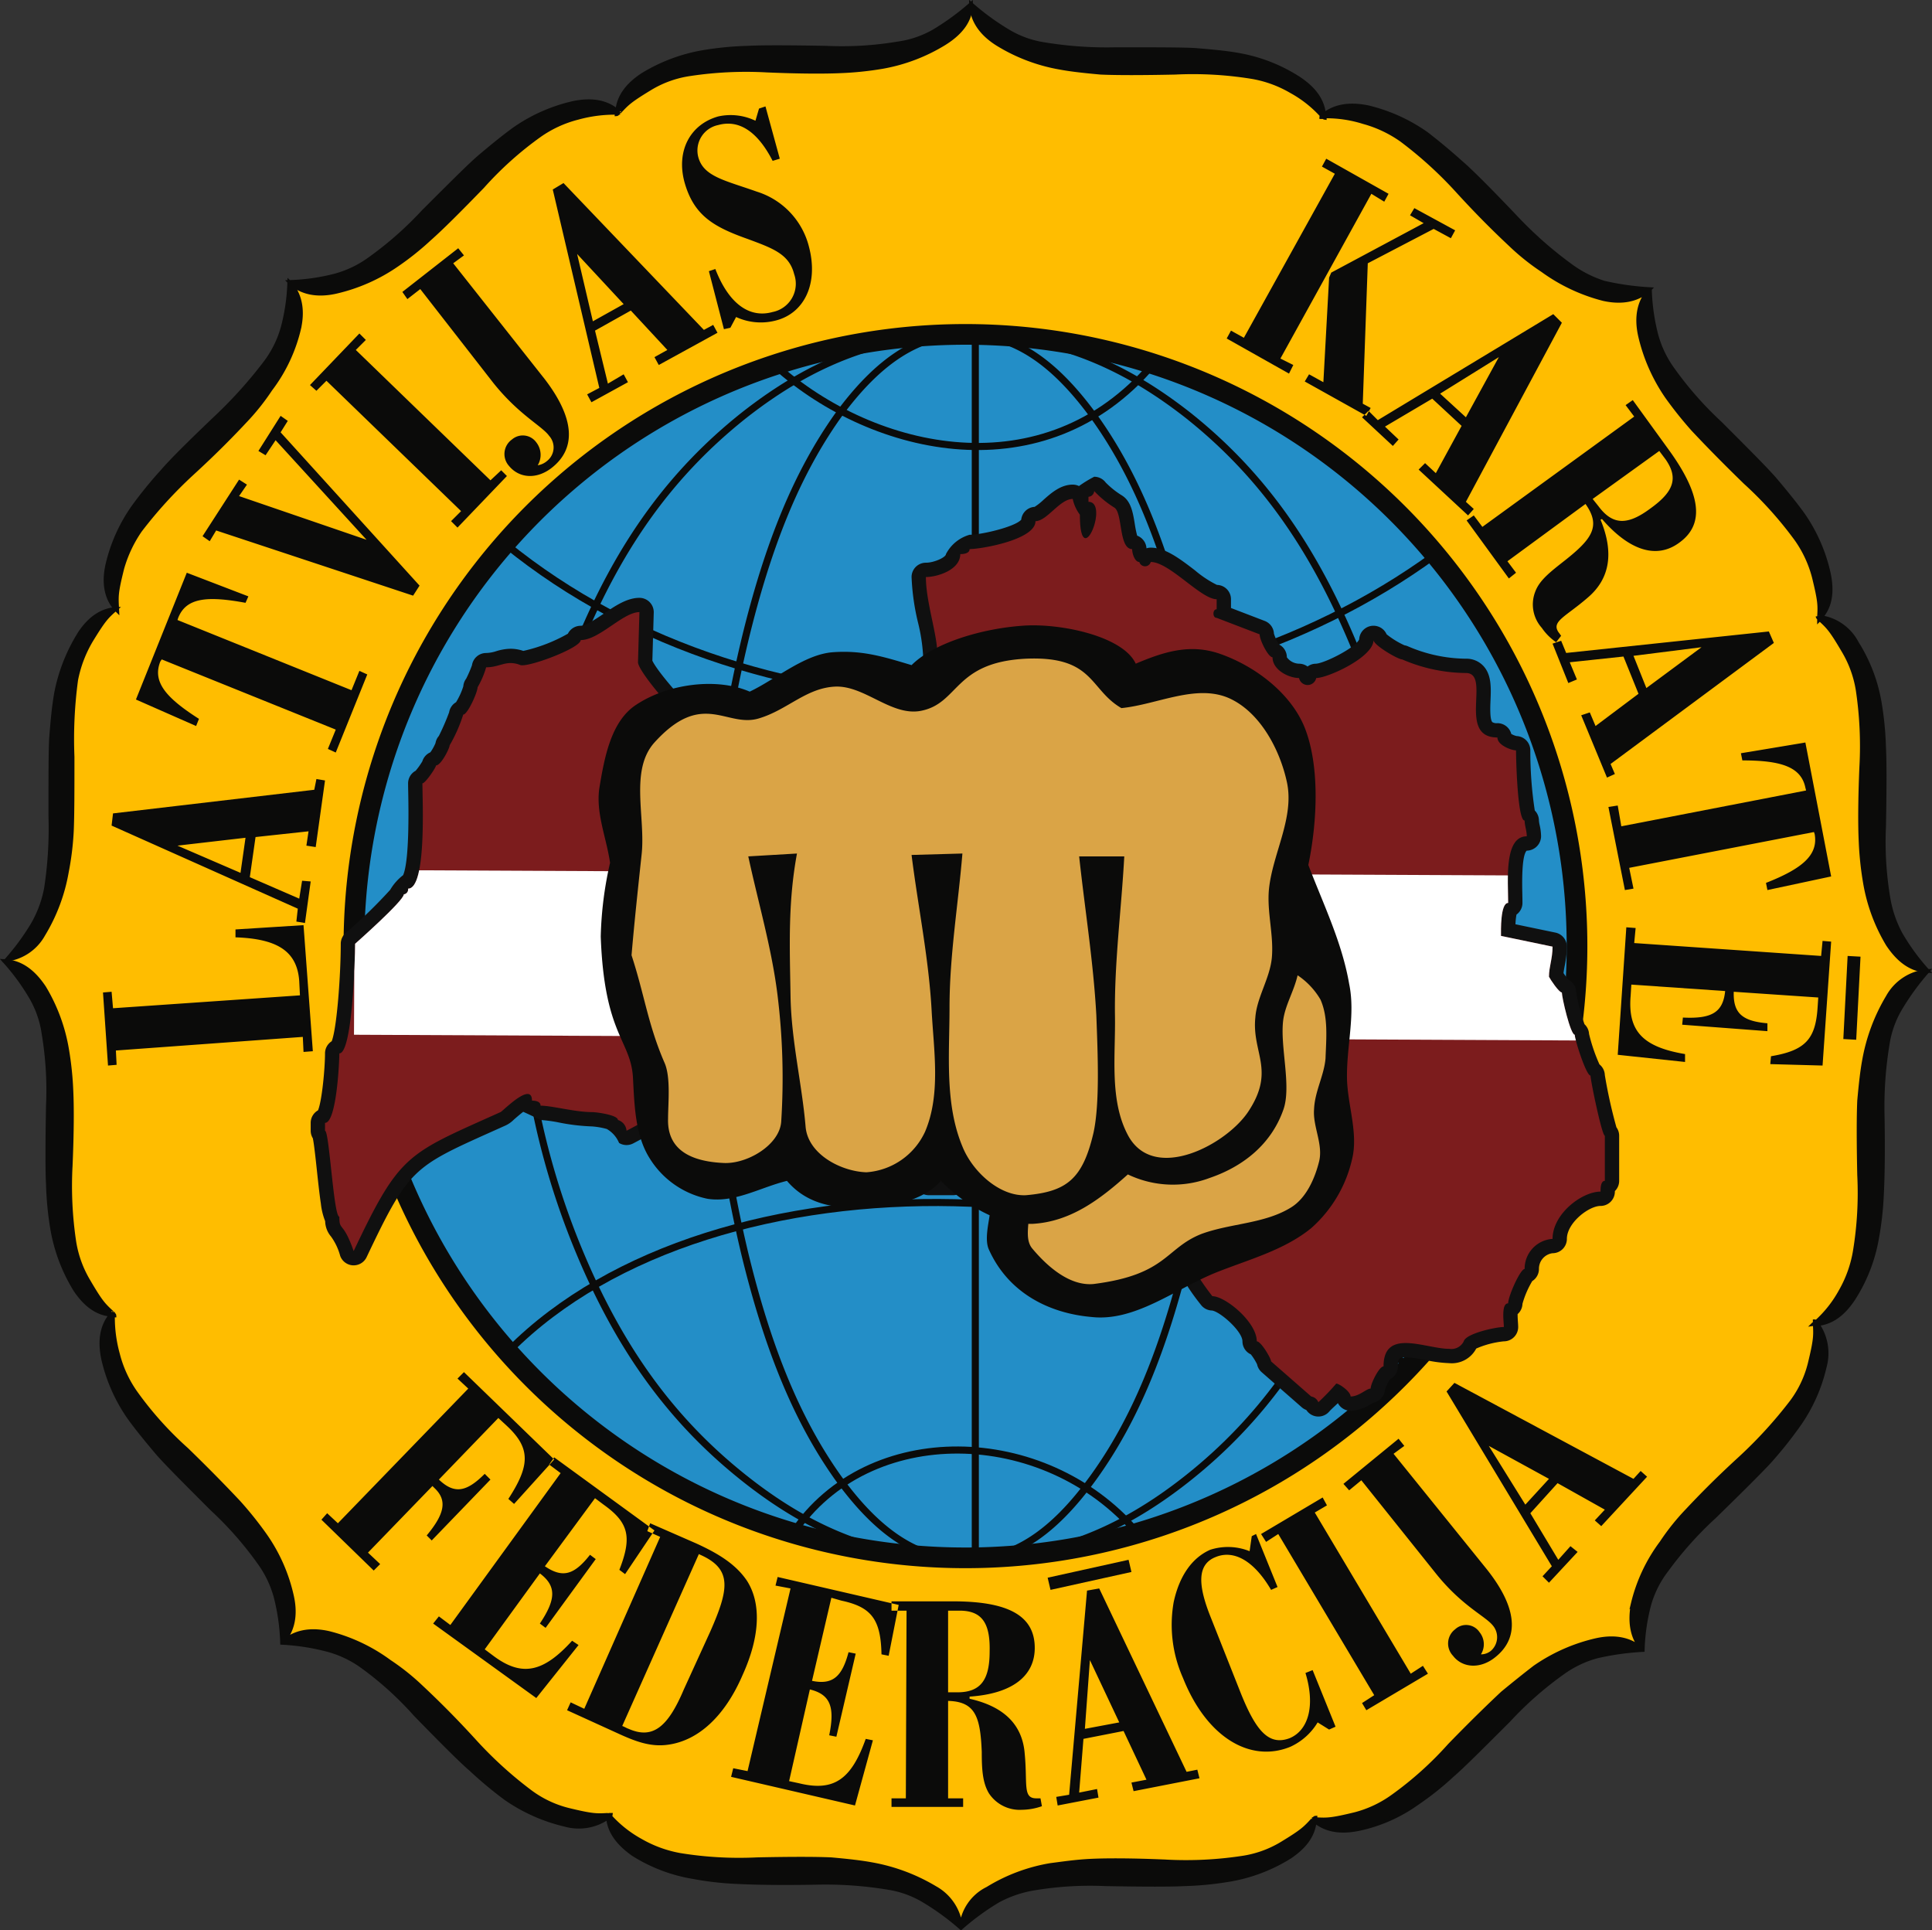
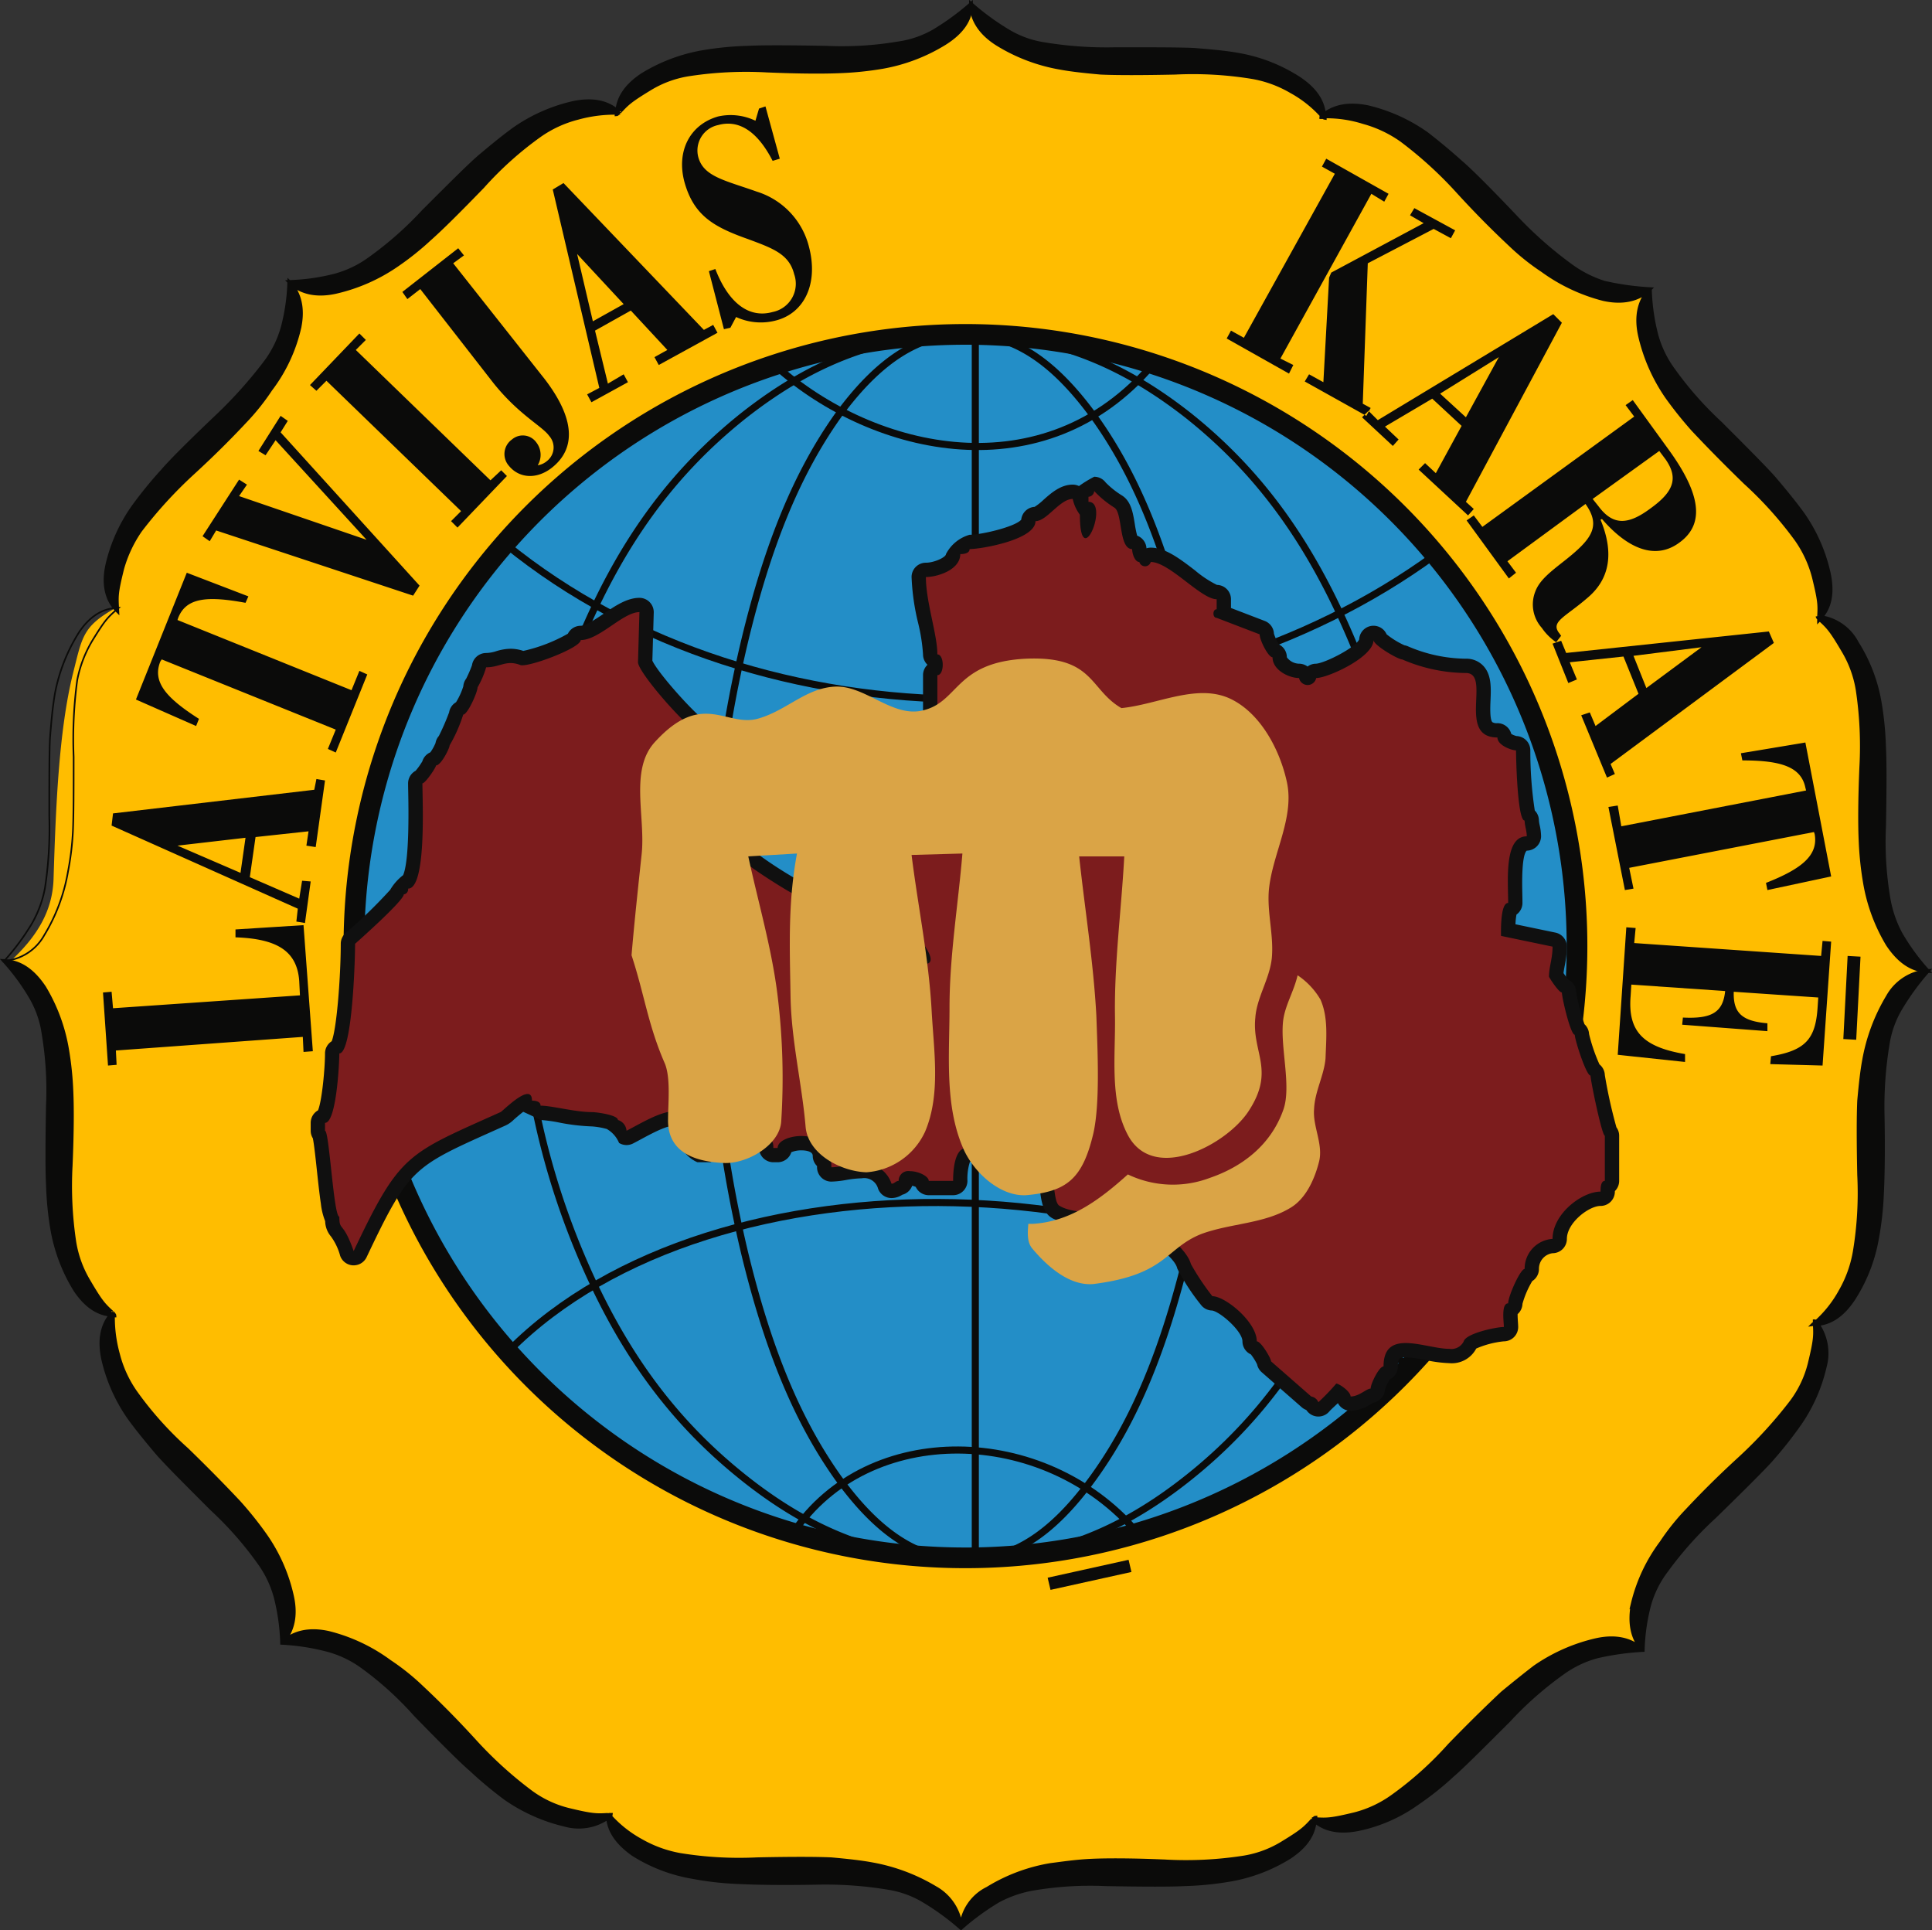
<svg xmlns="http://www.w3.org/2000/svg" id="Layer_1" data-name="Layer 1" viewBox="0 0 269.762 269.484">
  <rect x="0" y="0" width="269.762" height="269.484" fill="#333333" stroke="none" />
  <defs>
    <style>
      .cls-1, .cls-10, .cls-14, .cls-4, .cls-5, .cls-7, .cls-8, .cls-9 {
        fill: none;
      }

      .cls-1 {
        clip-rule: evenodd;
      }

      .cls-2 {
        fill: #ffbd00;
      }

      .cls-11, .cls-15, .cls-2, .cls-3, .cls-4, .cls-5, .cls-6, .cls-7, .cls-8, .cls-9 {
        fill-rule: evenodd;
      }

      .cls-3 {
        fill: #0b0b0a;
      }

      .cls-10, .cls-4, .cls-5, .cls-7, .cls-8, .cls-9 {
        stroke: #0b0b0a;
      }

      .cls-10, .cls-14, .cls-4, .cls-5, .cls-7, .cls-9 {
        stroke-miterlimit: 7.661;
      }

      .cls-4 {
        stroke-width: 0.509px;
      }

      .cls-5 {
        stroke-width: 0.227px;
      }

      .cls-6 {
        fill: #238ec7;
      }

      .cls-7 {
        stroke-width: 0.708px;
      }

      .cls-8 {
        stroke-linejoin: round;
        stroke-width: 2.887px;
      }

      .cls-10, .cls-9 {
        stroke-width: 0.99px;
      }

      .cls-11 {
        fill: #7c1c1d;
      }

      .cls-12 {
        fill: #101010;
      }

      .cls-13 {
        clip-path: url(#clip-path);
      }

      .cls-14 {
        stroke: #fff;
        stroke-width: 23px;
      }

      .cls-15 {
        fill: #daa446;
      }
    </style>
    <clipPath id="clip-path" transform="translate(-63.619 -48.144)">
      <path class="cls-1" d="M279.9,184.5c0-1.4.5-2.5,0.5-4.2l-7.2-1.5c0-.7-0.1-4.6,1-4.6,0-3.1-.6-9.3,2.6-9.3,0-.8-0.3-1.5-0.3-2.2-1,0-1.2-8.6-1.2-9.8-0.6,0-2.6-.7-2.6-1.8-5.7,0-.8-9-4.4-9a22.788,22.788,0,0,1-8.9-1.9c-0.6,0-4-2-4-2.7,0,2.4-6.4,5.3-8,5.3,0,1.3-2.4,1.3-2.4,0-1.4,0-3.7-1.1-3.7-2.9-0.6,0-1.8-2.4-1.8-3.2l-6-2.3c-0.6,0-.6-1.2,0-1.2v-1.4c-2.2,0-6.6-5.2-9.2-5.2,0,0.8-1.6.8-1.6,0-0.6,0-1-1.1-1-1.8-1.9,0-1.3-5.1-2.5-5.8a14.17,14.17,0,0,1-2.8-2.3,0.861,0.861,0,0,1-.8.8v0.7c3,0-1.2,10.1-1.2,1.8a5.623,5.623,0,0,1-1-2.2c-1.8,0-3.6,3.1-5.2,3.1,0,2.6-7.6,3.9-9.2,3.9,0,0.7-1.1.7-1.3,0.7,0,2.2-3.2,3.2-4.8,3.2,0,3.5,1.6,8,1.6,10.8,1,0,1,2.9,0,2.9v16c1,0,1,3,0,3,0,0.9-1.6,2.7-2.2,2.7,0,0.8-2.2,2.8-2.8,2.8,0,1.9-2,1.9-2,3.9,0.4,0,1.2-.8,1.6-0.8,1,1.1,1,5.7,1.8,7.8,0.8,1,4.6,5.3,1.4,4.9-1.4,0-1.6-2.4-1.6-3.5a0.661,0.661,0,0,1-.6-0.7,1.985,1.985,0,0,1-1.4-1.1,33.281,33.281,0,0,1-1.2-5.2h-1a0.946,0.946,0,0,1-1.2.8c0,1.6-10.7,4.8-10.7,0-0.4,0-7-4.2-7-4.6-1,0-2-12.7-2-14.3-0.6,0-3.4-1.9-3.4-3-1.6,0-9.5-9-9.5-10.5l0.2-7c-2.3,0-5.6,3.9-8.2,3.9,0,1.1-7.2,3.8-8.4,3.5-2-.8-2.8.3-4.8,0.3a12.373,12.373,0,0,1-1.2,2.8c0,0.7-1.4,3.8-2,3.8a21.386,21.386,0,0,1-1.9,4.3c0,0.4-1.2,2.8-1.9,2.8,0,0.3-1.5,2.5-1.9,2.5,0,2.4.6,14.7-2,14.7a0.7,0.7,0,0,1-.6.8c0,0.9-6.8,6.9-6.8,6.9,0,2.4-.4,15.3-2.2,15.3,0,1.3-.4,9.7-2,9.7V206c0.6,0,1.2,12,2,12,0,2.1.5,0.5,2,4.8,6.5-13.7,7.4-13.5,20.5-19.4,0.2,0,4.4-4.4,4.4-1.6,0.2,0,1.2,0,1.2.7,1.6,0,4.8.9,7.2,0.9,0.6,0,3.6.4,3.6,1.1a1.691,1.691,0,0,1,1.2,1.5c3.5-1.8,9.3-5.7,9.3,1.3,0.6,0,.6.7,0.6,1.1h1.8a0.975,0.975,0,0,1,1-1.1c0-3.9,7.2-3.1,7.2,0,0.6,0,.6.7,0.6,1.1h0.6c0-2,6.9-2.8,6.9,1.1,0.6,0,.6,1.1.6,1.6,2.2,0,6.8-2,8.4,2.3,0.4,0,.6-0.4,1-0.4,0-2.4,4.2-1.1,4.2,0h3.4c0-1.5.2-4.6,1.9-4.6,0-1.7,4.8-4.6,6-4.6a1.465,1.465,0,0,1,1.4-1.3c0-1.4,2.2,0,2.2,1.7l1.8,7.7c1,0,.6,4.2,1.6,4.6,1.8,1.1,5.4.8,7.6,1.5,0.6,0,3.9.3,3.9,1.2,2.2,0,6.2,3.2,6.8,5.4a34.346,34.346,0,0,0,3,4.5c1.8,0,6.2,3.6,6.2,6.3,0.6,0,2,2.4,2,2.8l5.6,4.9a1.33,1.33,0,0,1,1,.8,31.874,31.874,0,0,0,2.5-2.6c0.4,0,2,1.1,2,1.8,1.2,0,2.2-1.1,2.8-1.1,0-.7,1.2-3.1,1.8-3.1,0-7,9.8,0,11.2-3.5,0.3-1.1,4.5-2,5.6-2,0-.7-0.4-3.3.6-3.3,0-1,1.7-4.8,2.3-4.8a4.172,4.172,0,0,1,3.9-4.2c0-3.5,4.1-6.6,6.7-6.6,0-.4,0-1.5.6-1.5v-6.3c-0.4,0-2-7.7-2-8.4-0.6,0-2.2-5-2.2-5.7-0.6,0-1.8-5.2-1.8-5.9C281.3,186.7,280.1,184.9,279.9,184.5Z" />
    </clipPath>
  </defs>
  <title>LKF gold</title>
  <path class="cls-2" d="M199.5,49.9c1.4,0,3.4,4.3,4.8,4.3,1.4,0.1,1.1,1,2.4,1.1,1.4,0.1,2.7.2,4.1,0.3,1.3,0.1,2.6.3,4,.5,4.6,0.6,9.4-.4,13.9.7,4.5,1,7.6,0,11.9,1.6a13.813,13.813,0,0,1,7.7,5.8c9.5-1.1,14.9,5.9,18.7,8.3s6.7,6.9,10.2,9.7c3.6,2.7,9.5,7.9,16.4,6.7-0.5,5.5.1,8.5,3,11.9q4.2,5.25,8.1,10.8c2.7,4,8.1,6.3,10.3,10.6s3.5,5.2,2.8,12.3c3.7,2.2,6,7.7,7.2,12.5,1.3,4.8-.3,14,0.4,18.9,0.7,5.6.5,14.7,6.8,17.9-5.7,3.7-5.9,8.1-6.4,12.5a109.913,109.913,0,0,1-2,12.8c-0.9,4.3,1.4,8.5.1,12.6-1.3,4-1.6,7.7-6.7,11,0.7,6.6-2.1,10.2-4.1,13.9-2.1,3.6-6.8,5.4-9.2,8.8-2.3,3.4-4.9,6.8-7.5,10-2.7,3.1-5.2,7.7-3.7,12.4-4.3-.4-9.7,1.3-12.3,3.4a92.391,92.391,0,0,1-7.9,6.1c-2.7,2-4.2,5.1-7,6.8-2.9,1.7-4.8,5.1-7.8,6.6a18.742,18.742,0,0,1-10.7,1.5c-1.4,2.7-6.2,5.7-9.4,6.7-3.3,1-7.6-.5-11,0.3-3.4.7-7,.1-10.5,0.6-5.8.8-14.7-.1-18.3,7.2-1.9-3.4-7-6.2-10.8-6.6a105.739,105.739,0,0,1-11.3-1.5c-3.7-.6-7.6,1.2-11.2.2s-12.1-1.2-16-7.4c-2.2.3-3.7,1.1-5.7,0.5-3.3-1.5-6.7-3.5-9.8-5.3-3.2-1.9-4.8-7-7.8-9.1s-5.8-4.3-8.6-6.6-8.3-4.6-12.9-4.1c-1.2-3.5-.2-8.4-2.5-11.2-2.4-2.7-4.6-5.6-6.7-8.5-2.2-2.9-3.6-2.5-5.4-5.6-1.9-3.2-5.7-4.8-7.3-8.1s-3.4-4.6-2.6-12.1c-3.1-1.2-5.6-6.2-6.6-9.8-1-3.5.9-10.9,0.2-14.6-1.5-7.8-2.4-21.2-7.8-24.8,3.8-3.5,6-7.1,6.1-11.7,0.3-9.5.7-20.4,2.7-28.5,1.3-5.1,1.3-6.6,6-9.2-0.6-3.6-.8-7.5.9-10.1a30.248,30.248,0,0,1,7.1-8c11.5-8.8,17.2-20.1,16.8-27,7.8,1.1,11.3-2.7,15.3-5.8,9.2-7.2,18.7-20.6,29.8-18.6,6.9-9.5,21.2-6,32.2-7.4C187.4,55.4,194.3,55.3,199.5,49.9Z" transform="translate(-63.619 -48.144)" />
  <path class="cls-3" d="M64.2,182.3c2.2,0.1,4,1.3,5.6,3.7a24.691,24.691,0,0,1,3.2,8.7,45.157,45.157,0,0,1,.6,5.8c0.1,2.2.1,5.6-.1,10.3a52.416,52.416,0,0,0,.5,10.7,15.415,15.415,0,0,0,2,5.5c1.7,2.9,2.1,3.3,3.3,4.4,0.1,0,.1,0,0.1-0.1v0.3a0.215,0.215,0,0,1,.2.2H79.4a19.258,19.258,0,0,0,.7,5.4,16.164,16.164,0,0,0,2.5,5.4,48.346,48.346,0,0,0,7.1,7.9c3.4,3.3,5.8,5.8,7.3,7.4a50.246,50.246,0,0,1,3.6,4.5,23.68,23.68,0,0,1,3.8,8.6c0.6,2.7.1,4.9-1.4,6.5,1.6-1.5,3.8-2,6.5-1.4a24.193,24.193,0,0,1,8.5,4,32.145,32.145,0,0,1,4.5,3.6c1.6,1.5,4.1,3.9,7.3,7.4a55.6,55.6,0,0,0,7.9,7.2,14.931,14.931,0,0,0,5.3,2.5c3.3,0.8,3.9.8,5.5,0.7v-0.2a0.349,0.349,0,0,0,.1.2h0.3a0.35,0.35,0,0,1-.1.2,16.345,16.345,0,0,0,4.3,3.4,17,17,0,0,0,5.5,2,51.42,51.42,0,0,0,10.7.6c4.7-.1,8.2-0.1,10.4,0,2.2,0.2,4.1.4,5.7,0.7a26.06,26.06,0,0,1,8.8,3.3,7.019,7.019,0,0,1,3.6,5.6,6.634,6.634,0,0,1,3.7-5.5,24.519,24.519,0,0,1,8.8-3.3c1.6-.2,3.5-0.5,5.7-0.6s5.7-.1,10.3.1a52.415,52.415,0,0,0,10.7-.5,14.823,14.823,0,0,0,5.6-2c2.8-1.7,3.2-2.1,4.3-3.3a0.1,0.1,0,0,0-.1-0.1h0.3a0.215,0.215,0,0,1,.2-0.2v0.2c1.6,0.1,2.2.1,5.5-.7a15.759,15.759,0,0,0,5.3-2.5,48.344,48.344,0,0,0,7.9-7.1c3.3-3.4,5.8-5.8,7.4-7.3q2.55-2.1,4.5-3.6a24.7,24.7,0,0,1,8.6-3.8c2.7-.6,4.9-0.1,6.5,1.4-1.5-1.6-1.9-3.8-1.4-6.5a23.27,23.27,0,0,1,4-8.5,32.157,32.157,0,0,1,3.6-4.5c1.5-1.6,3.9-4.1,7.4-7.3a61.694,61.694,0,0,0,7.2-7.9,14.931,14.931,0,0,0,2.5-5.3c0.8-3.3.8-3.9,0.7-5.5h-0.2a0.349,0.349,0,0,0,.2-0.1v-0.3c0.1,0,.1.1,0.2,0.1a16.346,16.346,0,0,0,3.4-4.3,16.755,16.755,0,0,0,2-5.6,49.852,49.852,0,0,0,.6-10.6c-0.1-4.7-.1-8.2,0-10.4,0.2-2.2.4-4.1,0.7-5.7a26.06,26.06,0,0,1,3.3-8.8,7.02,7.02,0,0,1,5.6-3.6,35.136,35.136,0,0,0-3.8,5.2,13.809,13.809,0,0,0-1.8,5,53.529,53.529,0,0,0-.7,10c0.1,5.5,0,9.1-.1,11a44.623,44.623,0,0,1-.7,6.2,22.733,22.733,0,0,1-3.3,8.4c-1.4,2.1-3,3.3-5,3.5a7.136,7.136,0,0,1,1,6,22.944,22.944,0,0,1-3.7,8.2,57.874,57.874,0,0,1-4,5c-1.2,1.3-3.8,3.9-7.7,7.7a50.4,50.4,0,0,0-6.7,7.5,14.316,14.316,0,0,0-2.4,4.8,27.9,27.9,0,0,0-.9,6.3,37.38,37.38,0,0,0-6.4.9,14.734,14.734,0,0,0-4.8,2.3,48.836,48.836,0,0,0-7.5,6.6c-3.9,3.9-6.5,6.5-7.9,7.7a41.165,41.165,0,0,1-4.9,3.9,21.7,21.7,0,0,1-8.2,3.6c-2.5.5-4.5,0.2-6.1-1.1-0.2,2-1.4,3.6-3.5,5a23.182,23.182,0,0,1-8.5,3.2,44.787,44.787,0,0,1-6.2.6c-1.8.1-5.5,0.1-11,0a47.62,47.62,0,0,0-10,.6,16.132,16.132,0,0,0-5,1.7,35.117,35.117,0,0,0-5.2,3.8,35.133,35.133,0,0,0-5.2-3.8,13.81,13.81,0,0,0-5-1.8,53.529,53.529,0,0,0-10-.7c-5.5.1-9.1,0-11-.1a42.857,42.857,0,0,1-6.2-.7A22.662,22.662,0,0,1,152,307c-2.1-1.5-3.3-3.1-3.5-5.1a7.136,7.136,0,0,1-6,1,24.16,24.16,0,0,1-8.3-3.7,55.725,55.725,0,0,1-4.8-4c-1.4-1.2-4-3.8-7.8-7.7a45.836,45.836,0,0,0-7.4-6.7,14.734,14.734,0,0,0-4.8-2.3,31.3,31.3,0,0,0-6.4-1,29.293,29.293,0,0,0-.9-6.4,14.733,14.733,0,0,0-2.3-4.8,48.825,48.825,0,0,0-6.6-7.5c-3.9-3.9-6.5-6.5-7.7-7.9-1.6-1.9-2.9-3.5-3.9-4.9a23.4,23.4,0,0,1-3.6-8.2c-0.5-2.5-.2-4.5,1.1-6.1-2-.2-3.6-1.4-5-3.5a23.892,23.892,0,0,1-3.2-8.5,44.787,44.787,0,0,1-.6-6.2c-0.1-1.8-.1-5.5,0-11a47.612,47.612,0,0,0-.6-10,13.89,13.89,0,0,0-1.7-5A30.284,30.284,0,0,0,64.2,182.3Zm0,0h0ZM104,87.5c1.5,1.6,2,3.8,1.4,6.5a22.552,22.552,0,0,1-4,8.5,32.157,32.157,0,0,1-3.6,4.5c-1.5,1.6-3.9,4.1-7.4,7.3a61.694,61.694,0,0,0-7.2,7.9,17.977,17.977,0,0,0-2.5,5.3c-0.9,3.6-.8,3.9-0.7,5.9-1.5-1.5-2-3.7-1.4-6.4a22.945,22.945,0,0,1,3.7-8.2,58.456,58.456,0,0,1,4-4.9q1.8-2.1,7.8-7.8a62.062,62.062,0,0,0,6.6-7.4,14.678,14.678,0,0,0,2.4-4.9,27.9,27.9,0,0,0,.9-6.3c1.6,1.5,3.8,2,6.5,1.4a24.7,24.7,0,0,0,8.6-3.8,39.181,39.181,0,0,0,4.5-3.6c1.7-1.5,4.1-3.9,7.4-7.3a48.335,48.335,0,0,1,7.9-7.1,16.163,16.163,0,0,1,5.4-2.5,19.258,19.258,0,0,1,5.4-.7v0.2a0.215,0.215,0,0,0,.2-0.2h0.3c-0.1,0-.1,0-0.1-0.1,1.1-1.2,1.5-1.6,4.3-3.3a14.825,14.825,0,0,1,5.6-2,52.417,52.417,0,0,1,10.7-.5c4.7,0.2,8.1.2,10.3,0.1a45.173,45.173,0,0,0,5.8-.6,24.7,24.7,0,0,0,8.7-3.3c2.4-1.5,3.7-3.3,3.7-5.5a35.111,35.111,0,0,1-5.2,3.8,13.89,13.89,0,0,1-5,1.7,47.136,47.136,0,0,1-10,.6c-5.5-.1-9.2-0.1-11,0a44.772,44.772,0,0,0-6.2.6,23.891,23.891,0,0,0-8.5,3.2c-2.1,1.4-3.3,3-3.5,5-1.6-1.3-3.6-1.6-6.1-1.1a23.4,23.4,0,0,0-8.2,3.6c-1.4,1-3,2.3-4.9,3.9-1.4,1.2-4,3.8-7.9,7.7a48.83,48.83,0,0,1-7.5,6.6,14.735,14.735,0,0,1-4.8,2.3A28.582,28.582,0,0,1,104,87.5Zm0,0h0Zm95.2-38.8a35.126,35.126,0,0,0,5.2,3.8,13.806,13.806,0,0,0,5,1.8,53.519,53.519,0,0,0,10,.7c5.5,0,9.1,0,11,.1,2.5,0.2,4.6.4,6.2,0.7a22.735,22.735,0,0,1,8.4,3.3c2.1,1.4,3.3,3,3.5,5,1.6-1.2,3.6-1.5,6.1-1a23.738,23.738,0,0,1,8.2,3.7c1.3,1,2.9,2.3,4.8,4q2.1,1.8,7.8,7.8a54.993,54.993,0,0,0,7.5,6.6,16.092,16.092,0,0,0,4.7,2.4,37.4,37.4,0,0,0,6.4.9c-1.5,1.6-2,3.8-1.4,6.5a24.706,24.706,0,0,0,3.8,8.6,54.263,54.263,0,0,0,3.6,4.5c1.5,1.6,3.9,4.1,7.3,7.4a52.893,52.893,0,0,1,7.1,7.9,16.164,16.164,0,0,1,2.5,5.4c0.8,3.3.8,3.8,0.7,5.5-0.1,0-.2,0-0.2-0.1a0.531,0.531,0,0,0,.2.3v0.2l0.1-.1c1.2,1.1,1.6,1.5,3.3,4.4a15.414,15.414,0,0,1,2,5.5,52.883,52.883,0,0,1,.5,10.7c-0.2,4.7-.2,8.2-0.1,10.3a45.155,45.155,0,0,0,.6,5.8,24.69,24.69,0,0,0,3.2,8.7c1.6,2.4,3.4,3.6,5.6,3.7a30.282,30.282,0,0,1-3.8-5.2,16.127,16.127,0,0,1-1.7-5,47.123,47.123,0,0,1-.6-10c0.1-5.5.1-9.1,0-11a44.784,44.784,0,0,0-.6-6.2,22.667,22.667,0,0,0-3.2-8.4,6.828,6.828,0,0,0-5-3.6c1.3-1.5,1.6-3.5,1.1-6a23.059,23.059,0,0,0-3.6-8.3c-1-1.4-2.3-3-3.9-4.9-1.2-1.4-3.8-4-7.7-7.9a48.825,48.825,0,0,1-6.6-7.5,14.734,14.734,0,0,1-2.3-4.8,28.57,28.57,0,0,1-.9-6.4c-1.6,1.5-3.8,2-6.5,1.4a25.029,25.029,0,0,1-8.5-4,32.145,32.145,0,0,1-4.5-3.6c-1.6-1.5-4.1-3.9-7.3-7.4a55.6,55.6,0,0,0-7.9-7.2,16.891,16.891,0,0,0-5.3-2.5,17.318,17.318,0,0,0-5.4-.8v0.2a0.349,0.349,0,0,1-.2-0.1h-0.3c0-.1.1-0.1,0.1-0.2a16.345,16.345,0,0,0-4.3-3.4,16.172,16.172,0,0,0-5.5-2,51.413,51.413,0,0,0-10.7-.6c-4.7.1-8.2,0.1-10.4,0-2.2-.2-4.1-0.4-5.7-0.7a24.7,24.7,0,0,1-8.7-3.3C200.5,52.8,199.3,50.9,199.2,48.7Z" transform="translate(-63.619 -48.144)" />
  <path class="cls-4" d="M64.2,182.3c2.2,0.1,4,1.3,5.6,3.7a24.691,24.691,0,0,1,3.2,8.7,45.157,45.157,0,0,1,.6,5.8c0.1,2.2.1,5.6-.1,10.3a52.416,52.416,0,0,0,.5,10.7,15.415,15.415,0,0,0,2,5.5c1.7,2.9,2.1,3.3,3.3,4.4,0.1,0,.1,0,0.1-0.1v0.3a0.215,0.215,0,0,1,.2.2H79.4a19.258,19.258,0,0,0,.7,5.4,16.164,16.164,0,0,0,2.5,5.4,48.346,48.346,0,0,0,7.1,7.9c3.4,3.3,5.8,5.8,7.3,7.4a50.246,50.246,0,0,1,3.6,4.5,23.68,23.68,0,0,1,3.8,8.6c0.6,2.7.1,4.9-1.4,6.5,1.6-1.5,3.8-2,6.5-1.4a24.193,24.193,0,0,1,8.5,4,32.145,32.145,0,0,1,4.5,3.6c1.6,1.5,4.1,3.9,7.3,7.4a55.6,55.6,0,0,0,7.9,7.2,14.931,14.931,0,0,0,5.3,2.5c3.3,0.8,3.9.8,5.5,0.7v-0.2a0.349,0.349,0,0,0,.1.2h0.3a0.35,0.35,0,0,1-.1.2,16.345,16.345,0,0,0,4.3,3.4,17,17,0,0,0,5.5,2,51.42,51.42,0,0,0,10.7.6c4.7-.1,8.2-0.1,10.4,0,2.2,0.2,4.1.4,5.7,0.7a26.06,26.06,0,0,1,8.8,3.3,7.019,7.019,0,0,1,3.6,5.6,6.634,6.634,0,0,1,3.7-5.5,24.519,24.519,0,0,1,8.8-3.3c1.6-.2,3.5-0.5,5.7-0.6s5.7-.1,10.3.1a52.415,52.415,0,0,0,10.7-.5,14.823,14.823,0,0,0,5.6-2c2.8-1.7,3.2-2.1,4.3-3.3a0.1,0.1,0,0,0-.1-0.1h0.3a0.215,0.215,0,0,1,.2-0.2v0.2c1.6,0.1,2.2.1,5.5-.7a15.759,15.759,0,0,0,5.3-2.5,48.344,48.344,0,0,0,7.9-7.1c3.3-3.4,5.8-5.8,7.4-7.3q2.55-2.1,4.5-3.6a24.7,24.7,0,0,1,8.6-3.8c2.7-.6,4.9-0.1,6.5,1.4-1.5-1.6-1.9-3.8-1.4-6.5a23.27,23.27,0,0,1,4-8.5,32.157,32.157,0,0,1,3.6-4.5c1.5-1.6,3.9-4.1,7.4-7.3a61.694,61.694,0,0,0,7.2-7.9,14.931,14.931,0,0,0,2.5-5.3c0.8-3.3.8-3.9,0.7-5.5h-0.2a0.349,0.349,0,0,0,.2-0.1v-0.3c0.1,0,.1.1,0.2,0.1a16.346,16.346,0,0,0,3.4-4.3,16.755,16.755,0,0,0,2-5.6,49.852,49.852,0,0,0,.6-10.6c-0.1-4.7-.1-8.2,0-10.4,0.2-2.2.4-4.1,0.7-5.7a26.06,26.06,0,0,1,3.3-8.8,7.02,7.02,0,0,1,5.6-3.6,35.136,35.136,0,0,0-3.8,5.2,13.809,13.809,0,0,0-1.8,5,53.529,53.529,0,0,0-.7,10c0.1,5.5,0,9.1-.1,11a44.623,44.623,0,0,1-.7,6.2,22.733,22.733,0,0,1-3.3,8.4c-1.4,2.1-3,3.3-5,3.5a7.136,7.136,0,0,1,1,6,22.944,22.944,0,0,1-3.7,8.2,57.874,57.874,0,0,1-4,5c-1.2,1.3-3.8,3.9-7.7,7.7a50.4,50.4,0,0,0-6.7,7.5,14.316,14.316,0,0,0-2.4,4.8,27.9,27.9,0,0,0-.9,6.3,37.38,37.38,0,0,0-6.4.9,14.734,14.734,0,0,0-4.8,2.3,48.836,48.836,0,0,0-7.5,6.6c-3.9,3.9-6.5,6.5-7.9,7.7a41.165,41.165,0,0,1-4.9,3.9,21.7,21.7,0,0,1-8.2,3.6c-2.5.5-4.5,0.2-6.1-1.1-0.2,2-1.4,3.6-3.5,5a23.182,23.182,0,0,1-8.5,3.2,44.787,44.787,0,0,1-6.2.6c-1.8.1-5.5,0.1-11,0a47.62,47.62,0,0,0-10,.6,16.132,16.132,0,0,0-5,1.7,35.117,35.117,0,0,0-5.2,3.8,35.133,35.133,0,0,0-5.2-3.8,13.81,13.81,0,0,0-5-1.8,53.529,53.529,0,0,0-10-.7c-5.5.1-9.1,0-11-.1a42.857,42.857,0,0,1-6.2-.7A22.662,22.662,0,0,1,152,307c-2.1-1.5-3.3-3.1-3.5-5.1a7.136,7.136,0,0,1-6,1,24.16,24.16,0,0,1-8.3-3.7,55.725,55.725,0,0,1-4.8-4c-1.4-1.2-4-3.8-7.8-7.7a45.836,45.836,0,0,0-7.4-6.7,14.734,14.734,0,0,0-4.8-2.3,31.3,31.3,0,0,0-6.4-1,29.293,29.293,0,0,0-.9-6.4,14.733,14.733,0,0,0-2.3-4.8,48.825,48.825,0,0,0-6.6-7.5c-3.9-3.9-6.5-6.5-7.7-7.9-1.6-1.9-2.9-3.5-3.9-4.9a23.4,23.4,0,0,1-3.6-8.2c-0.5-2.5-.2-4.5,1.1-6.1-2-.2-3.6-1.4-5-3.5a23.892,23.892,0,0,1-3.2-8.5,44.787,44.787,0,0,1-.6-6.2c-0.1-1.8-.1-5.5,0-11a47.612,47.612,0,0,0-.6-10,13.89,13.89,0,0,0-1.7-5A30.284,30.284,0,0,0,64.2,182.3Z" transform="translate(-63.619 -48.144)" />
  <path class="cls-4" d="M64.2,182.3" transform="translate(-63.619 -48.144)" />
  <path class="cls-4" d="M104,87.5c1.5,1.6,2,3.8,1.4,6.5a22.552,22.552,0,0,1-4,8.5,32.157,32.157,0,0,1-3.6,4.5c-1.5,1.6-3.9,4.1-7.4,7.3a61.694,61.694,0,0,0-7.2,7.9,17.977,17.977,0,0,0-2.5,5.3c-0.9,3.6-.8,3.9-0.7,5.9-1.5-1.5-2-3.7-1.4-6.4a22.945,22.945,0,0,1,3.7-8.2,58.456,58.456,0,0,1,4-4.9q1.8-2.1,7.8-7.8a62.062,62.062,0,0,0,6.6-7.4,14.678,14.678,0,0,0,2.4-4.9,27.9,27.9,0,0,0,.9-6.3c1.6,1.5,3.8,2,6.5,1.4a24.7,24.7,0,0,0,8.6-3.8,39.181,39.181,0,0,0,4.5-3.6c1.7-1.5,4.1-3.9,7.4-7.3a48.335,48.335,0,0,1,7.9-7.1,16.163,16.163,0,0,1,5.4-2.5,19.258,19.258,0,0,1,5.4-.7v0.2a0.215,0.215,0,0,0,.2-0.2h0.3c-0.1,0-.1,0-0.1-0.1,1.1-1.2,1.5-1.6,4.3-3.3a14.825,14.825,0,0,1,5.6-2,52.417,52.417,0,0,1,10.7-.5c4.7,0.2,8.1.2,10.3,0.1a45.173,45.173,0,0,0,5.8-.6,24.7,24.7,0,0,0,8.7-3.3c2.4-1.5,3.7-3.3,3.7-5.5a35.111,35.111,0,0,1-5.2,3.8,13.89,13.89,0,0,1-5,1.7,47.136,47.136,0,0,1-10,.6c-5.5-.1-9.2-0.1-11,0a44.772,44.772,0,0,0-6.2.6,23.891,23.891,0,0,0-8.5,3.2c-2.1,1.4-3.3,3-3.5,5-1.6-1.3-3.6-1.6-6.1-1.1a23.4,23.4,0,0,0-8.2,3.6c-1.4,1-3,2.3-4.9,3.9-1.4,1.2-4,3.8-7.9,7.7a48.83,48.83,0,0,1-7.5,6.6,14.735,14.735,0,0,1-4.8,2.3A28.582,28.582,0,0,1,104,87.5Z" transform="translate(-63.619 -48.144)" />
  <path class="cls-4" d="M104,87.5" transform="translate(-63.619 -48.144)" />
  <path class="cls-4" d="M199.2,48.7c0.1,2.2,1.3,4.1,3.7,5.6a24.7,24.7,0,0,0,8.7,3.3c1.6,0.3,3.5.5,5.7,0.7,2.2,0.1,5.7.1,10.4,0a51.413,51.413,0,0,1,10.7.6,16.172,16.172,0,0,1,5.5,2,16.345,16.345,0,0,1,4.3,3.4c0,0.1-.1.1-0.1,0.2h0.3a0.349,0.349,0,0,0,.2.1V64.4a17.318,17.318,0,0,1,5.4.8,16.891,16.891,0,0,1,5.3,2.5,55.6,55.6,0,0,1,7.9,7.2c3.2,3.5,5.7,5.9,7.3,7.4a32.145,32.145,0,0,0,4.5,3.6,25.029,25.029,0,0,0,8.5,4c2.7,0.6,4.9.1,6.5-1.4a28.57,28.57,0,0,0,.9,6.4,14.734,14.734,0,0,0,2.3,4.8,48.825,48.825,0,0,0,6.6,7.5c3.9,3.9,6.5,6.5,7.7,7.9,1.6,1.9,2.9,3.5,3.9,4.9a23.059,23.059,0,0,1,3.6,8.3c0.5,2.5.2,4.5-1.1,6a6.828,6.828,0,0,1,5,3.6,22.667,22.667,0,0,1,3.2,8.4,44.784,44.784,0,0,1,.6,6.2c0.1,1.9.1,5.5,0,11a47.123,47.123,0,0,0,.6,10,16.127,16.127,0,0,0,1.7,5,30.282,30.282,0,0,0,3.8,5.2c-2.2-.1-4-1.3-5.6-3.7a24.69,24.69,0,0,1-3.2-8.7,45.155,45.155,0,0,1-.6-5.8c-0.1-2.1-.1-5.6.1-10.3a52.883,52.883,0,0,0-.5-10.7,15.414,15.414,0,0,0-2-5.5c-1.7-2.9-2.1-3.3-3.3-4.4l-0.1.1v-0.2a0.531,0.531,0,0,1-.2-0.3c0,0.1.1,0.1,0.2,0.1,0.1-1.7.1-2.2-.7-5.5a16.164,16.164,0,0,0-2.5-5.4,52.893,52.893,0,0,0-7.1-7.9c-3.4-3.3-5.8-5.8-7.3-7.4a54.263,54.263,0,0,1-3.6-4.5,24.706,24.706,0,0,1-3.8-8.6c-0.6-2.7-.1-4.9,1.4-6.5a37.4,37.4,0,0,1-6.4-.9,16.092,16.092,0,0,1-4.7-2.4,54.993,54.993,0,0,1-7.5-6.6q-5.7-6-7.8-7.8c-1.9-1.7-3.5-3-4.8-4a23.738,23.738,0,0,0-8.2-3.7c-2.5-.5-4.5-0.2-6.1,1-0.2-2-1.4-3.6-3.5-5a22.735,22.735,0,0,0-8.4-3.3c-1.6-.3-3.7-0.5-6.2-0.7-1.9-.1-5.5-0.1-11-0.1a53.519,53.519,0,0,1-10-.7,13.806,13.806,0,0,1-5-1.8A35.126,35.126,0,0,1,199.2,48.7Z" transform="translate(-63.619 -48.144)" />
-   <path class="cls-3" d="M64.2,182.3a7.02,7.02,0,0,0,5.6-3.6,25.269,25.269,0,0,0,3.3-8.8,40.323,40.323,0,0,0,.7-5.7c0.1-2.2.1-5.7,0.1-10.4a61.546,61.546,0,0,1,.5-10.7,17.047,17.047,0,0,1,2.1-5.5c1.9-3.1,2.2-3.3,3.7-4.6-2.2,0-4.1,1.2-5.6,3.5a24.6,24.6,0,0,0-3.3,8.4c-0.3,1.7-.5,3.7-0.7,6.3-0.1,1.8-.1,5.4-0.1,10.9a54.931,54.931,0,0,1-.6,10,15.586,15.586,0,0,1-1.9,5.1A32.875,32.875,0,0,1,64.2,182.3Z" transform="translate(-63.619 -48.144)" />
  <path class="cls-5" d="M64.2,182.3a7.02,7.02,0,0,0,5.6-3.6,25.269,25.269,0,0,0,3.3-8.8,40.323,40.323,0,0,0,.7-5.7c0.1-2.2.1-5.7,0.1-10.4a61.546,61.546,0,0,1,.5-10.7,17.047,17.047,0,0,1,2.1-5.5c1.9-3.1,2.2-3.3,3.7-4.6-2.2,0-4.1,1.2-5.6,3.5a24.6,24.6,0,0,0-3.3,8.4c-0.3,1.7-.5,3.7-0.7,6.3-0.1,1.8-.1,5.4-0.1,10.9a54.931,54.931,0,0,1-.6,10,15.586,15.586,0,0,1-1.9,5.1A32.875,32.875,0,0,1,64.2,182.3Z" transform="translate(-63.619 -48.144)" />
  <path class="cls-6" d="M198.5,94.3h0a85.949,85.949,0,0,1,74.4,43,81.973,81.973,0,0,1,11.5,42.9h0a82.326,82.326,0,0,1-11.5,43,86.135,86.135,0,0,1-74.4,42.9,86.135,86.135,0,0,1-74.4-42.9,82.326,82.326,0,0,1-11.5-43,85.948,85.948,0,0,1,43-74.4A81.724,81.724,0,0,1,198.5,94.3Z" transform="translate(-63.619 -48.144)" />
-   <path class="cls-7" d="M198.5,94.3h0a85.949,85.949,0,0,1,74.4,43,81.973,81.973,0,0,1,11.5,42.9h0a82.326,82.326,0,0,1-11.5,43,86.135,86.135,0,0,1-74.4,42.9,86.135,86.135,0,0,1-74.4-42.9,82.326,82.326,0,0,1-11.5-43,85.948,85.948,0,0,1,43-74.4A81.724,81.724,0,0,1,198.5,94.3Z" transform="translate(-63.619 -48.144)" />
  <path class="cls-8" d="M160.2,256.6a85.4,85.4,0,1,0-38.1-114.7A85.457,85.457,0,0,0,160.2,256.6Z" transform="translate(-63.619 -48.144)" />
  <path class="cls-9" d="M264,125.6c-36.4,26.6-93.9,27.7-129.8-1.5" transform="translate(-63.619 -48.144)" />
  <path class="cls-9" d="M134.7,236.7c28.7-28.9,95.3-27,125.7,2.5" transform="translate(-63.619 -48.144)" />
  <line class="cls-10" x1="136.181" y1="46.656" x2="136.181" y2="217.356" />
  <path class="cls-9" d="M174.4,262.1c10.5-15.6,35-15.1,47.9-.1" transform="translate(-63.619 -48.144)" />
  <path class="cls-9" d="M171.9,99.2c13.9,12.4,37.6,17.5,52.6-.1" transform="translate(-63.619 -48.144)" />
  <path class="cls-3" d="M107.3,194.9L106,177.3l-9.5.6V179c5.8,0.2,8.6,1.9,8.9,6.1l0.1,2-26.1,1.8-0.2-2.3-1.2.1,0.7,10.2,1.2-.1-0.1-2,26.1-1.9L106,195Zm0,0h0ZM106.2,177l0.8-5.8-1.2-.1-0.4,2.5-6.9-3,0.8-5.6,7.4-.8-0.3,2,1.3,0.2,1.3-9.3-1.2-.2-0.3,1.5-28.1,3.3-0.2,1.7,26,11.6-0.2,1.8Zm0,0h0Zm-9-7-8.8-3.8,9.5-1.1Zm0,0h0Zm13.3-16.8,4.4-10.9-1.1-.5-1.1,2.7-24.3-9.8,0.1-.3c1.1-2.8,4-3.1,9.4-2.1l0.4-.9-8.6-3.3-7.1,17.7,8.4,3.7,0.4-1c-4.7-3-6.5-5.2-5.4-8l0.2-.3,24.3,9.8-1.1,2.7Zm0,0h0Zm10.8-21.9-27.5-9.1-0.9,1.5-1-.7,5.1-7.9,1.1,0.7L97,117.4l17.8,6.1-12.7-13.9-1.4,2.1-1-.6,3.1-4.9,1,0.7-1,1.6,19.4,21.4Zm0,0h0Zm10.8-16.1L113.3,97l1.4-1.4-0.9-.9-6.9,7.2,0.9,0.8,1.4-1.4L128,119.5l-1.4,1.4,0.9,0.9,6.9-7.2-0.8-.8Zm0,0h0Zm6.6-2.1a2.827,2.827,0,0,0-.2-3.2,2.321,2.321,0,0,0-3.4-.4,2.487,2.487,0,0,0-.4,3.7c1.4,1.7,3.8,1.9,5.9.3,3.5-2.7,3.3-6.9-.9-12.4L126.9,84.9l1.5-1.1-0.8-1-7.8,6.1,0.7,1,1.8-1.4,10.2,13.1c3.6,4.5,6.8,6,7.8,7.4a2.406,2.406,0,0,1-.3,3.5A2.615,2.615,0,0,1,138.7,113.1Zm0,0h0Zm7.5-8.8-0.6-1.1,1.7-.9-6.5-27.7,1.5-.9,19.6,20.5,1.3-.7,0.6,1.1-8.2,4.5L155,98l1.8-1-5.1-5.5-5,2.8,1.8,7.4,2.2-1.3,0.6,1.1Zm0,0h0ZM146.4,93l4.3-2.4-6.5-7Zm0,0h0Zm18.3,1.1,0.9-.2,0.8-1.5a8.233,8.233,0,0,0,5.5.5c4-1,6-5.1,4.7-10.2a10.828,10.828,0,0,0-7.3-7.8c-4.5-1.6-7.5-2.1-8.2-4.9a3.629,3.629,0,0,1,2.8-4.4c2.9-.8,5.5.9,7.6,5l1-.3-2-7.3-0.9.3L169.1,65a8.011,8.011,0,0,0-5.2-.6c-3.9,1.1-5.9,4.8-4.7,9.2,1.3,4.6,4,6.2,8.8,7.9,3.5,1.3,5.8,2.1,6.5,4.9a4.02,4.02,0,0,1-3,5.3c-3.2.9-6.1-1.1-8-6l-0.9.3Zm0,0h0Zm70.2,1.3,8.7,4.9,0.6-1.2-1.8-.9,12.7-23,1.8,1.1,0.6-1.1-8.7-4.9-0.6,1.1,1.8,1L237.3,95.3l-1.8-1Zm0,0h0Zm14.3-8.5,0.3-.7,12.9-6.9-1.9-1.1,0.6-1,5.7,3.1-0.6,1.1-2.4-1.3-9.2,4.8-0.7,19.6,1.1,0.6-0.6,1.1-8.6-4.8,0.6-1,2,1.1Zm0,0h0Zm4.6,19.5,0.9-.9,1.3,1.3L280.5,92l1.2,1.2-13.4,25,1.1,1-0.8.9-6.9-6.4,0.9-.9,1.5,1.4,3.6-6.6-4.1-3.8-6.6,3.9,1.9,1.8-0.8.9Zm0,0h0Zm10.9-3.3,3.6,3.3,4.6-8.4Zm0,0h0Zm3.7,17.7,5.9,8.1,1-.8-1.2-1.6,10.9-8c2.2,3.1.9,4.9-2.9,7.9-1.9,1.5-3.5,2.7-4.1,4.3a4.9,4.9,0,0,0,.9,5.1,7.606,7.606,0,0,0,2,2l0.7-.9c-0.1-.1-0.2-0.3-0.3-0.4-1.2-1.6.9-2.2,4.1-5,3-2.6,3.6-6.2,1.7-10.8l0.2-.1c3.9,4.5,7.7,5.6,10.8,3.3,3.6-2.6,3-6.8-1.5-13l-5-6.9-1,.7,1.2,1.6-21.2,15.4-1.2-1.6Zm0,0h0Zm17.6-3,9.3-6.7,0.9,1.2c1.8,2.6,1.1,4.5-2.1,6.8-3.2,2.4-5.3,2.4-7.3-.3Zm0,0h0ZM280.4,138l1.2-.4,0.7,1.7,28.3-3,0.7,1.6-22.8,16.9,0.6,1.4-1.1.5-3.6-8.7,1.2-.4,0.8,1.9,6-4.5-2.1-5.2-7.5.8,1,2.4-1.2.5Zm0,0h0Zm11.3,1.7,1.8,4.5,7.7-5.7Zm0,0h0Zm-3.5,21.1,2.3,11.6,1.2-.2-0.6-2.9,25.8-5,0.1,0.3c0.5,2.9-1.7,4.8-6.8,6.8l0.2,1,8.9-1.9-3.6-18.7-9,1.5,0.2,1c5.4,0,8.2.9,8.8,3.8l0.1,0.4-25.8,5-0.5-2.9Zm0,0h0Zm2.5,16.8-1.2,17.8,9.4,1v-1.1c-5.9-1-8-3.2-7.6-8.1l0.1-1.6,13.1,0.9c-0.3,3-1.9,3.9-5.9,3.7l-0.1,1,11.9,0.9V191c-3.5-.3-4.8-1.4-4.7-4.4l11.8,0.8-0.1,1.5c-0.3,4.3-1.7,5.9-6.5,6.7l-0.1,1.1,7.3,0.2,1.2-17.3-1.2-.1-0.2,2.1-26.1-1.8,0.2-2.1Z" transform="translate(-63.619 -48.144)" />
-   <path class="cls-3" d="M108.5,260.3l7.3,7.1,0.9-.9-1.7-1.6,9-9.3,0.3,0.3c1.8,1.7,1.4,3.6-1.1,6.6l0.7,0.7,8.2-8.5-0.8-.8c-2.5,2.5-4.2,2.9-6.4.8l8.3-8.6,1.4,1.3c3.1,3,3,5.4,0,10l0.8,0.7,5.6-6.2-12.6-12.2-0.9.9L129,242l-18.2,18.8-1.5-1.4Zm0,0h0Zm15.6,14.5,0.8-1,1.6,1.2,15.4-21.2-1.6-1.2,0.7-1,14,10.2-4.1,6.1-0.8-.6c1.8-4.6,1.3-6.6-2.2-9.1l-1.2-.9-7,9.5c2.5,1.7,4.1,1.2,6.3-1.6l0.8,0.6-7,9.6-0.8-.6c2.2-3.3,2.4-5.2,0-7l-7.7,10.6,1.2,0.9c4,3,7,2.3,11-2.1l0.9,0.6-5.9,7.4Zm0,0h0Zm38.7,1.1c2.6-5.9,3.1-8.7-1.4-10.7l-0.2-.1-10.7,24c0.3,0.1.6,0.3,0.9,0.4,3.4,1.5,5.5-.3,7.7-5.5Zm0,0h0Zm-2-12.3-6.4-2.8-0.4,1.1,1.8,0.8-10.6,24-1.9-.9-0.5,1.1,6.8,3.1c2.6,1.2,4.8,2.1,7.4,1.7,4.1-.6,7.8-3.9,10.3-9.7,2.5-5.5,2.6-10.1.6-13.2C166.4,266.6,164.1,265.1,160.8,263.6Zm0,0h0Zm4.9,32.6L166,295l2,0.4,6-25.5-2.1-.4,0.3-1.2,16.9,3.9-1.4,7.1-1-.2c-0.1-4.9-1.4-6.6-5.6-7.5l-1.4-.4L177,282.8c2.9,0.6,4.2-.6,5.1-4l1,0.2-2.7,11.6-1-.2c0.8-3.9.2-5.7-2.7-6.4l-2.9,12.8,1.4,0.3c4.9,1.2,7.3-.6,9.3-6.2l1,0.2-2.5,9.1Zm0,0h0Zm22.4,4.2h10v-1.2H196V285.6c3.8,0.1,4.5,2.2,4.7,7.1,0,2.4.1,4.3,1,5.8a5.143,5.143,0,0,0,4.6,2.3,8.67,8.67,0,0,0,2.8-.5l-0.2-1.1h-0.6c-1.9,0-1.2-2-1.6-6.2-0.3-4-2.8-6.6-7.7-7.7V285c6-.4,9.1-2.9,9.1-6.8,0-4.5-3.7-6.5-11.4-6.5h-8.6V273h2.1l-0.1,26.2h-2v1.2Zm0,0h0Zm7.9-16V273h1.6c3.1,0,4.3,1.7,4.2,5.7,0,3.9-1.2,5.7-4.5,5.7H196Zm0,0h0Zm15.3,15.8,5.7-1.1-0.2-1.2-2.5.5,0.6-7.5,5.6-1.1,3.2,6.8-2.1.4,0.3,1.2,9.2-1.8-0.3-1.2-1.5.3-12.2-25.6-1.7.3-2.5,28.5-1.8.3Zm0,0h0Zm3.8-10.7,0.7-9.6,4.1,8.7Zm0,0h0Zm34.1,0.1-1.6-1a8.644,8.644,0,0,1-3.8,3.4c-5.6,2.3-11.7-1.3-15-9.6a18.256,18.256,0,0,1-1.3-10.6c0.8-3.7,2.6-6.2,5.1-7.3a8.08,8.08,0,0,1,5.5.2l0.3-2.1,0.6-.3,3,7.4-0.9.4c-2.4-4.1-5.2-5.6-7.7-4.6-2.6,1-2.6,3.8-.7,8.5l4.2,10.6c2.1,5.2,3.9,7.3,6.8,6.2,2.6-1.1,3.6-4.5,2.2-9.1l1-.4,3.2,7.9Zm0,0h0Zm11.4-7.8-13.4-22.5,1.7-1-0.6-1.1-8.6,5.1,0.7,1.1,1.7-1.1,13.4,22.5-1.7,1.1,0.6,1,8.6-5.1-0.7-1.1Zm0,0h0Zm9.8-2.7a2.168,2.168,0,0,0,1.4-.5,2.527,2.527,0,0,0,.2-3.6c-1.1-1.3-4.3-2.7-7.9-7.2l-10.4-13-1.7,1.4-0.8-.9,7.7-6.3,0.8,1-1.5,1.1,13,16.1c4.3,5.4,4.6,9.6,1.2,12.3-2.1,1.7-4.6,1.5-5.9-.2a2.487,2.487,0,0,1,.3-3.7,2.248,2.248,0,0,1,3.4.4A2.668,2.668,0,0,1,270.4,279.1Zm0,0h0Zm9.5-10,4-4.3-1-.8-1.7,1.9-3.9-6.5,3.8-4.2,6.6,3.7-1.4,1.5,0.9,0.8,6.4-6.9-0.9-.8-1,1.1-25-13.4-1.1,1.2,14.7,24.4-1.3,1.4Zm0,0h0Zm-3.3-10.9,3.3-3.6-8.4-4.6Z" transform="translate(-63.619 -48.144)" />
  <polygon class="cls-3" points="146.281 220.256 146.681 221.956 157.981 219.456 157.581 217.756 146.281 220.256" />
  <polygon class="cls-3" points="259.781 133.556 257.981 133.456 257.381 145.056 259.181 145.156 259.781 133.556" />
  <path class="cls-9" d="M198.4,94.8h0.1c11.4,0,21.2,3.6,31.1,11.4,9.9,7.9,17,17.7,22.8,31.4a106.283,106.283,0,0,1,8.3,42.7h0a106.767,106.767,0,0,1-8.3,42.8c-5.8,13.6-12.9,23.4-22.8,31.3s-19.7,11.5-31.1,11.5c-11.5,0-21.2-3.6-31.1-11.5s-17.1-17.7-22.8-31.3a106.767,106.767,0,0,1-8.3-42.8,106.283,106.283,0,0,1,8.3-42.7c5.7-13.7,12.9-23.5,22.8-31.4C177.3,98.4,187,94.8,198.4,94.8Z" transform="translate(-63.619 -48.144)" />
  <path class="cls-9" d="M198.4,94.8h0.1c6.5,0,12.1,3.6,17.8,11.4,5.7,7.9,9.8,17.7,13.1,31.4a175.641,175.641,0,0,1,4.8,42.7h0a176.476,176.476,0,0,1-4.8,42.8c-3.3,13.6-7.4,23.4-13.1,31.3s-11.3,11.5-17.8,11.5c-6.6,0-12.2-3.6-17.9-11.5-5.6-7.9-9.7-17.7-13-31.3a176.476,176.476,0,0,1-4.8-42.8,175.641,175.641,0,0,1,4.8-42.7c3.3-13.7,7.4-23.5,13-31.4C186.3,98.4,191.9,94.8,198.4,94.8Z" transform="translate(-63.619 -48.144)" />
  <g>
    <path class="cls-11" d="M247.663,244.9a1,1,0,0,1-.763-0.4l-0.141-.195c-0.049-.068-0.111-0.156-0.157-0.211a1,1,0,0,1-.561-0.243l-5.6-4.9a1,1,0,0,1-.333-0.623,7.4,7.4,0,0,0-1.268-1.964,1,1,0,0,1-.741-0.966c0-2.145-3.957-5.3-5.2-5.3a1,1,0,0,1-.794-0.393,31.551,31.551,0,0,1-3.146-4.766c-0.512-1.866-4.111-4.742-5.86-4.742a1,1,0,0,1-.942-0.663A9.872,9.872,0,0,0,219.2,219a1.013,1.013,0,0,1-.3-0.047,16.626,16.626,0,0,0-3.066-.488,12.054,12.054,0,0,1-4.693-1.077c-0.954-.455-1.132-1.769-1.322-3.157a10.993,10.993,0,0,0-.255-1.433,1,1,0,0,1-.534-0.67l-1.8-7.7a0.992,0.992,0,0,1-.026-0.228,1.567,1.567,0,0,0-.472-1.022,0.991,0.991,0,0,1-.728.322,0.569,0.569,0,0,0-.4.3,1,1,0,0,1-1,1c-1.109.077-4.92,2.667-5,3.6a1.077,1.077,0,0,1-1,1c-0.363,0-.9,1.144-0.9,3.6a1,1,0,0,1-1,1h-3.4a1,1,0,0,1-.982-0.809,2.867,2.867,0,0,0-1.647-.545c-0.571,0-.571.164-0.571,0.354a1,1,0,0,1-.889.994l-0.056.039a1.828,1.828,0,0,1-1.055.368,1,1,0,0,1-.937-0.651,2.987,2.987,0,0,0-3.214-2.113,15.321,15.321,0,0,0-2.372.254,12.6,12.6,0,0,1-1.877.211,1,1,0,0,1-1-1,5.027,5.027,0,0,0-.036-0.7,1,1,0,0,1-.564-0.9c0-1.637-1.977-1.764-2.583-1.764a3.156,3.156,0,0,0-2.325.707,0.958,0.958,0,0,1-.993.957h-0.6a1,1,0,0,1-1-1c0-.046,0-0.116,0-0.184a1,1,0,0,1-.6-0.916c0-.962-1.531-1.633-2.905-1.633-0.539,0-2.295.118-2.295,1.633a1,1,0,0,1-.994,1,0.786,0.786,0,0,0-.006.1,1,1,0,0,1-1,1H161a1,1,0,0,1-1-1c0-.046,0-0.116,0-0.184a1,1,0,0,1-.6-0.916c0-3.018-1.123-3.018-1.6-3.018-1.386,0-3.454,1.115-5.116,2.01-0.393.211-.77,0.415-1.124,0.6A1,1,0,0,1,150.1,206a1.369,1.369,0,0,0-.294-0.5,1,1,0,0,1-.807-0.562,9.848,9.848,0,0,0-2.7-.534,27.532,27.532,0,0,1-4.462-.533,19.65,19.65,0,0,0-2.737-.367,1,1,0,0,1-.949-0.686,1.856,1.856,0,0,0-.251-0.015,1,1,0,0,1-.979-0.8,13.708,13.708,0,0,0-2.223,1.71,2.906,2.906,0,0,1-.883.642l-1.887.847c-11.118,4.979-12.026,5.386-18.024,18.027a1,1,0,0,1-.9.571h-0.054a1,1,0,0,1-.891-0.669,9.094,9.094,0,0,0-1.435-2.975,2.53,2.53,0,0,1-.612-1.729c-0.471-.84-0.7-2.785-1.148-6.964-0.19-1.771-.447-4.155-0.633-4.826A1,1,0,0,1,108,206v-1.1a1,1,0,0,1,.756-0.97c0.71-.96,1.244-6.294,1.244-8.73a1,1,0,0,1,.7-0.953c0.92-1.374,1.5-10.083,1.5-14.347a1,1,0,0,1,.338-0.75c2.813-2.481,6.042-5.574,6.483-6.357a1,1,0,0,1,.587-0.713,1.036,1.036,0,0,1,.925-0.877c0.5-.406,1.283-2.593,1.086-12.433-0.011-.542-0.02-0.977-0.02-1.269a1,1,0,0,1,.642-0.934,9.184,9.184,0,0,0,1.281-1.782,1,1,0,0,1,.755-0.759A6.409,6.409,0,0,0,125.4,152.1a1,1,0,0,1,.3-0.62,30.151,30.151,0,0,0,1.6-3.688,1,1,0,0,1,.642-0.83,9.558,9.558,0,0,0,1.354-2.892,0.954,0.954,0,0,1,.265-0.666,16.741,16.741,0,0,0,.937-2.188,1,1,0,0,1,1-.918,5.8,5.8,0,0,0,1.669-.288,6.157,6.157,0,0,1,1.741-.3,4.609,4.609,0,0,1,1.653.321c1.4-.026,6.369-1.972,7.175-2.806a1,1,0,0,1,.961-0.724c1.033,0,2.494-.992,3.783-1.867,1.54-1.045,2.995-2.033,4.417-2.033a1,1,0,0,1,1,1.028l-0.2,6.926c0.439,1.633,7.192,9.15,8.6,9.556a0.912,0.912,0,0,1,.9.99,6.639,6.639,0,0,0,2.493,2,1,1,0,0,1,.907,1c0,1.822.88,11.851,1.591,13.494a1,1,0,0,1,.27.3,58.508,58.508,0,0,0,6.374,4.136,1,1,0,0,1,.765.972,1.159,1.159,0,0,0,.589,1.117,4.142,4.142,0,0,0,2.06.418,11.521,11.521,0,0,0,6.073-1.748A1,1,0,0,1,185.3,172c0.055,0,.155,0,0.242-0.006a1.068,1.068,0,0,1,.958-0.794h0.083a1,1,0,0,1-.083-0.4,3.534,3.534,0,0,1,1.321-2.722,1.51,1.51,0,0,0,.679-1.178,1,1,0,0,1,.868-0.991,6.107,6.107,0,0,0,1.936-1.89,1,1,0,0,1,.846-0.908,4.048,4.048,0,0,0,1.351-1.726,0.984,0.984,0,0,1,.292-0.7,0.971,0.971,0,0,1,.388-0.236,2.267,2.267,0,0,0,0-1.1,1,1,0,0,1-.68-0.948v-16a1,1,0,0,1,.688-0.95,2.037,2.037,0,0,0,0-1,1,1,0,0,1-.688-0.95,25.644,25.644,0,0,0-.712-4.614,31.55,31.55,0,0,1-.888-6.187,1,1,0,0,1,1-1c1.34,0,3.8-.835,3.8-2.2a1,1,0,0,1,1-1,2.009,2.009,0,0,0,.354-0.027A1,1,0,0,1,199,123.8c2.316,0,8.2-1.58,8.2-2.9a1,1,0,0,1,1-1,4.832,4.832,0,0,0,1.785-1.23c0.989-.876,2.11-1.87,3.416-1.87a1,1,0,0,1,1,1,4.516,4.516,0,0,0,.213.568,1.049,1.049,0,0,1-.013-0.168v-0.7a1.557,1.557,0,0,1,2.6-1.4,12.359,12.359,0,0,0,2.555,2.068c0.872,0.507,1.081,1.784,1.324,3.262a6.46,6.46,0,0,0,.662,2.385,0.952,0.952,0,0,1,.958.984,1.829,1.829,0,0,0,.227.826,0.8,0.8,0,0,0,1.374-.026c1.693,0,3.576,1.442,5.57,2.969,1.3,0.994,2.915,2.231,3.63,2.231a1,1,0,0,1,1,1v1.4a1,1,0,0,1-.116.468l5.474,2.1a1,1,0,0,1,.642.934,6.008,6.008,0,0,0,1.092,2.244,1,1,0,0,1,.708.957c0,1.116,1.752,1.9,2.7,1.9a1,1,0,0,1,1,.975,0.038,0.038,0,0,1,.035-0.011c0.036,0,.095.012,0.166,0.012a0.454,0.454,0,0,0,.241-0.056,0.9,0.9,0,0,1,.959-0.919c1.418,0,7-2.8,7-4.3a1,1,0,0,1,1.967-.256,11.251,11.251,0,0,0,3.117,1.959,0.992,0.992,0,0,1,.306.076,21.82,21.82,0,0,0,8.51,1.821,2.252,2.252,0,0,1,1.686.667c0.885,0.922.822,2.468,0.754,4.1-0.06,1.448-.127,3.088.537,3.78a1.894,1.894,0,0,0,1.424.448,1,1,0,0,1,1,1,2.773,2.773,0,0,0,1.6.8,1.032,1.032,0,0,1,1,1c0,2.545.289,7.81,0.746,8.962a1,1,0,0,1,.454.838,4.334,4.334,0,0,0,.122.824,6.6,6.6,0,0,1,.178,1.376,1,1,0,0,1-1,1,0.91,0.91,0,0,0-.7.282c-1.039,1.062-.962,4.583-0.917,6.686,0.01,0.482.02,0.933,0.02,1.333a1,1,0,0,1-.678.947,8.355,8.355,0,0,0-.321,2.84l6.4,1.334a1,1,0,0,1,.8.979,12.727,12.727,0,0,1-.286,2.495,10.533,10.533,0,0,0-.208,1.454,10.1,10.1,0,0,0,1.129,1.509,1,1,0,0,1,.665.942,24.33,24.33,0,0,0,1.347,5.063,1,1,0,0,1,.453.837,22.208,22.208,0,0,0,1.693,4.83,1,1,0,0,1,.507.87,63.864,63.864,0,0,0,1.735,7.722,1,1,0,0,1,.265.678V213a1,1,0,0,1-.567.9,4.036,4.036,0,0,0-.033.6,1,1,0,0,1-1,1c-2.144,0-5.7,2.712-5.7,5.6a1,1,0,0,1-1,1,3.181,3.181,0,0,0-2.9,3.2,1,1,0,0,1-.611.921,12.54,12.54,0,0,0-1.689,3.88,1.032,1.032,0,0,1-.63.925,8.935,8.935,0,0,0,0,1.768c0.018,0.252.031,0.464,0.031,0.606a1,1,0,0,1-1,1c-1.052,0-4.142.791-4.664,1.352l-0.007.02a2.844,2.844,0,0,1-2.961,1.675h0a17.158,17.158,0,0,1-3.064-.405,17.371,17.371,0,0,0-3.008-.4c-1.358,0-2.095.36-2.095,2.261a1,1,0,0,1-.709.957A6.244,6.244,0,0,0,256,242.021a1.072,1.072,0,0,1-1,.979,4.1,4.1,0,0,1-.426.269,4.651,4.651,0,0,1-2.374.831,1,1,0,0,1-.994-0.893,2.9,2.9,0,0,0-.72-0.67c-0.394.445-.8,0.822-1.17,1.167-0.32.3-.622,0.578-0.863,0.854a1,1,0,0,1-.753.342h-0.037ZM283.5,191.6m-91.68-10.976a1.483,1.483,0,0,0,.477,1.075c0.042,0,.151.011,0.164,0.013A6.549,6.549,0,0,0,191.824,180.625Zm-2.3-3.794a0.973,0.973,0,0,1,.125.249c-0.2-.854-0.339-1.843-0.476-2.81a26.809,26.809,0,0,0-.517-2.905c-0.121.078-.243,0.153-0.368,0.218a1,1,0,0,1,.214.618C188.541,172.664,189.265,176.1,189.522,176.831Zm25.508-57.607a1,1,0,0,1,.37.776c0,0.489.015,0.887,0.039,1.208a3.154,3.154,0,0,0,.135-2.042,0.968,0.968,0,0,1-.753-0.34C214.9,118.986,214.972,119.129,215.03,119.224Z" transform="translate(-63.619 -48.144)" />
    <path class="cls-12" d="M216.4,116.7a14.171,14.171,0,0,0,2.8,2.3c1.2,0.7.6,5.8,2.5,5.8,0,0.7.4,1.8,1,1.8a0.833,0.833,0,0,0,1.6,0c2.6,0,7,5.2,9.2,5.2v1.4c-0.6,0-.6,1.2,0,1.2l6,2.3c0,0.8,1.2,3.2,1.8,3.2,0,1.8,2.3,2.9,3.7,2.9a1.226,1.226,0,0,0,2.4,0c1.6,0,8-2.9,8-5.3,0,0.7,3.4,2.7,4,2.7a22.788,22.788,0,0,0,8.9,1.9c3.6,0-1.3,9,4.4,9,0,1.1,2,1.8,2.6,1.8,0,1.2.2,9.8,1.2,9.8,0,0.7.3,1.4,0.3,2.2-3.2,0-2.6,6.2-2.6,9.3-1.1,0-1,3.9-1,4.6l7.2,1.5c0,1.7-.5,2.8-0.5,4.2,0.2,0.4,1.4,2.2,1.8,2.2,0,0.7,1.2,5.9,1.8,5.9,0,0.7,1.6,5.7,2.2,5.7,0,0.7,1.6,8.4,2,8.4V213c-0.6,0-.6,1.1-0.6,1.5-2.6,0-6.7,3.1-6.7,6.6a4.172,4.172,0,0,0-3.9,4.2c-0.6,0-2.3,3.8-2.3,4.8-1,0-.6,2.6-0.6,3.3-1.1,0-5.3.9-5.6,2a1.919,1.919,0,0,1-2.033,1.047c-1.726,0-4.151-.808-6.073-0.808-1.757,0-3.094.676-3.094,3.261-0.6,0-1.8,2.4-1.8,3.1-0.6,0-1.6,1.1-2.8,1.1,0-.7-1.6-1.8-2-1.8a31.866,31.866,0,0,1-2.5,2.6,1.33,1.33,0,0,0-1-.8l-5.6-4.9c0-.4-1.4-2.8-2-2.8,0-2.7-4.4-6.3-6.2-6.3a34.347,34.347,0,0,1-3-4.5c-0.6-2.2-4.6-5.4-6.8-5.4,0-.9-3.3-1.2-3.9-1.2-2.2-.7-5.8-0.4-7.6-1.5-1-.4-0.6-4.6-1.6-4.6l-1.8-7.7a2.4,2.4,0,0,0-1.761-2.273,0.464,0.464,0,0,0-.439.573,1.465,1.465,0,0,0-1.4,1.3c-1.2,0-6,2.9-6,4.6-1.7,0-1.9,3.1-1.9,4.6h-3.4c0-.643-1.437-1.355-2.629-1.355A1.342,1.342,0,0,0,189.1,213c-0.4,0-.6.4-1,0.4a3.977,3.977,0,0,0-4.151-2.764c-1.571,0-3.189.465-4.249,0.465,0-.5,0-1.6-0.6-1.6,0-2-1.814-2.764-3.583-2.764-1.68,0-3.318.69-3.318,1.664h-0.6c0-.4,0-1.1-0.6-1.1,0-1.638-2.009-2.633-3.905-2.633-1.693,0-3.295.794-3.295,2.633a0.975,0.975,0,0,0-1,1.1H161c0-.4,0-1.1-0.6-1.1,0-3.03-1.086-4.017-2.6-4.017-1.987,0-4.712,1.7-6.7,2.718a1.691,1.691,0,0,0-1.2-1.5c0-.7-3-1.1-3.6-1.1-2.4,0-5.6-.9-7.2-0.9,0-.7-1-0.7-1.2-0.7,0-.676-0.245-0.932-0.619-0.932-1.176,0-3.63,2.532-3.781,2.532-13.1,5.9-14,5.7-20.5,19.4-1.5-4.3-2-2.7-2-4.8-0.8,0-1.4-12-2-12v-1.1c1.6,0,2-8.4,2-9.7,1.8,0,2.2-12.9,2.2-15.3,0,0,6.8-6,6.8-6.9a0.7,0.7,0,0,0,.6-0.8c2.6,0,2-12.3,2-14.7,0.4,0,1.9-2.2,1.9-2.5,0.7,0,1.9-2.4,1.9-2.8a21.386,21.386,0,0,0,1.9-4.3c0.6,0,2-3.1,2-3.8a12.374,12.374,0,0,0,1.2-2.8c1.467,0,2.288-.592,3.411-0.592A3.676,3.676,0,0,1,136.3,141a0.994,0.994,0,0,0,.235.023c1.7,0,8.166-2.48,8.166-3.523,2.6,0,5.9-3.9,8.2-3.9l-0.2,7c0,1.5,7.9,10.5,9.5,10.5,0,1.1,2.8,3,3.4,3,0,1.6,1,14.3,2,14.3,0,0.4,6.6,4.6,7,4.6,0,1.884,1.647,2.535,3.649,2.535,3.1,0,7.051-1.563,7.051-2.535a0.946,0.946,0,0,0,1.2-.8h1a33.284,33.284,0,0,0,1.2,5.2,1.985,1.985,0,0,0,1.4,1.1,0.661,0.661,0,0,0,.6.7c0,1.1.2,3.5,1.6,3.5a3.113,3.113,0,0,0,.384.026c2.485,0-1.02-3.971-1.784-4.926-0.8-2.1-.8-6.7-1.8-7.8-0.4,0-1.2.8-1.6,0.8,0-2,2-2,2-3.9,0.6,0,2.8-2,2.8-2.8,0.6,0,2.2-1.8,2.2-2.7,1,0,1-3,0-3v-16c1,0,1-2.9,0-2.9,0-2.8-1.6-7.3-1.6-10.8,1.6,0,4.8-1,4.8-3.2,0.2,0,1.3,0,1.3-.7,1.6,0,9.2-1.3,9.2-3.9,1.6,0,3.4-3.1,5.2-3.1a5.623,5.623,0,0,0,1,2.2c0,2.417.356,3.274,0.787,3.274,1.049,0,2.539-5.074.413-5.074v-0.7a0.86,0.86,0,0,0,.8-0.8m0-2a16.467,16.467,0,0,0-2.124,1.3,1.992,1.992,0,0,0-.876-0.2c-1.685,0-3.012,1.176-4.079,2.122a8.233,8.233,0,0,1-1.24.982,2,2,0,0,0-1.871,1.789c-0.855,1-5.565,2.108-7.211,2.108a5.38,5.38,0,0,0-3.3,2.7c0,0.434-1.619,1.2-2.8,1.2a2,2,0,0,0-2,2,32.252,32.252,0,0,0,.909,6.392,25.171,25.171,0,0,1,.691,4.408,1.994,1.994,0,0,0,.622,1.45,1.994,1.994,0,0,0-.622,1.45v16a2,2,0,0,0,.677,1.5,2,2,0,0,0-.667,1.3,3.782,3.782,0,0,1-.786.987,2,2,0,0,0-1.38,1.5,6.258,6.258,0,0,1-1.33,1.278,2,2,0,0,0-1.513,1.94,0.326,0.326,0,0,1,0,.067,3.422,3.422,0,0,1-.372.395,4.559,4.559,0,0,0-1.612,3.1,25.1,25.1,0,0,1-2.037,1.72,11.658,11.658,0,0,1-5.226,1.354,2.557,2.557,0,0,1-1.623-.335,0.506,0.506,0,0,1-.026-0.2,2,2,0,0,0-1.413-1.912,60.743,60.743,0,0,1-5.97-3.865,2.011,2.011,0,0,0-.161-0.194c-0.631-2.011-1.456-11.034-1.456-12.929a2,2,0,0,0-1.639-1.967,6.611,6.611,0,0,1-1.794-1.4,2,2,0,0,0-1.6-1.6c-1.576-.858-7.027-6.941-7.864-8.764l0.192-6.713a2,2,0,0,0-2-2.057c-1.729,0-3.381,1.121-4.979,2.206-1.053.715-2.5,1.694-3.221,1.694a2,2,0,0,0-1.79,1.108,22.421,22.421,0,0,1-6.224,2.4,5.491,5.491,0,0,0-1.775-.3,7.074,7.074,0,0,0-2.012.341,4.856,4.856,0,0,1-1.4.251,2,2,0,0,0-1.98,1.72,17.482,17.482,0,0,1-.81,1.868,1.989,1.989,0,0,0-.4,1.069,9.9,9.9,0,0,1-1.015,2.217,2,2,0,0,0-.965,1.409,31.834,31.834,0,0,1-1.433,3.3,1.992,1.992,0,0,0-.465.982,6.462,6.462,0,0,1-.721,1.3,2.005,2.005,0,0,0-1.12,1.255,9.65,9.65,0,0,1-.937,1.322A2,2,0,0,0,120.6,157.5c0,0.3.009,0.739,0.02,1.289,0.162,8.072-.333,10.7-0.719,11.536a7.1,7.1,0,0,0-1.8,2.042,67.959,67.959,0,0,1-6.225,6.033,2,2,0,0,0-.677,1.5c0,4.319-.535,11.755-1.264,13.606A2,2,0,0,0,109,195.2c0,2.021-.414,6.581-0.976,7.954A2,2,0,0,0,107,204.9V206a1.991,1.991,0,0,0,.3,1.051c0.166,0.775.4,2.916,0.569,4.519,0.175,1.623.356,3.3,0.551,4.6a9.387,9.387,0,0,0,.6,2.456,3.423,3.423,0,0,0,.816,2.141,8.255,8.255,0,0,1,1.278,2.688,2,2,0,0,0,1.781,1.338l0.108,0a2,2,0,0,0,1.806-1.143c5.84-12.308,6.5-12.6,17.529-17.543l1.874-.841a4.018,4.018,0,0,0,1.148-.809q0.786-.692,1.315-1.1A90.459,90.459,0,0,1,139.1,204.5a19.836,19.836,0,0,1,2.566.352,28.223,28.223,0,0,0,4.634.548,10.607,10.607,0,0,1,2.044.356,4.027,4.027,0,0,1,1.715,1.951,2,2,0,0,0,1.956.071c0.36-.185.743-0.391,1.141-0.606,1.481-.8,3.508-1.89,4.642-1.89a0.6,0.6,0,0,1,.237.03,3.12,3.12,0,0,1,.366,1.987,4.494,4.494,0,0,0,2.6,3.1h1.8a5.474,5.474,0,0,0,3-3.1c0-.572.905-0.633,1.295-0.633a2.547,2.547,0,0,1,1.912.663,1.95,1.95,0,0,0,.628,1.443A2,2,0,0,0,171.6,210.4h0.6a2,2,0,0,0,1.91-1.4,3.637,3.637,0,0,1,1.408-.261c0.371,0,1.583.055,1.583,0.764a1.994,1.994,0,0,0,.6,1.427c0,0.07,0,.133,0,0.173a2,2,0,0,0,2,2,13.279,13.279,0,0,0,2.035-.223,14.554,14.554,0,0,1,2.214-.241,2,2,0,0,1,2.277,1.462,2,2,0,0,0,1.874,1.3,2.759,2.759,0,0,0,1.5-.462,2,2,0,0,0,1.385-1.258,2.365,2.365,0,0,1,.5.165A2,2,0,0,0,193.3,215h3.4a2,2,0,0,0,2-2,7.683,7.683,0,0,1,.345-2.649,2,2,0,0,0,1.543-1.723,10.806,10.806,0,0,1,4.13-2.831,2,2,0,0,0,1.582-.941l1.753,7.5a2,2,0,0,0,.625,1.045c0.054,0.284.108,0.676,0.147,0.966,0.206,1.511.438,3.215,1.846,3.908a12.871,12.871,0,0,0,5.06,1.186,16.086,16.086,0,0,1,2.863.446,2,2,0,0,0,.606.094,11.055,11.055,0,0,1,2.255.338,2,2,0,0,0,1.645.862c1.178,0,4.483,2.5,4.87,3.926q0.022,0.08.05,0.158a29.764,29.764,0,0,0,3.291,5.031,2,2,0,0,0,1.553.785c1.157,0.183,4.236,2.9,4.236,4.3a2,2,0,0,0,1.173,1.821,7.69,7.69,0,0,1,.869,1.387,2,2,0,0,0,.641,1.1l5.6,4.9a2,2,0,0,0,.627.372L246.1,245.1a2,2,0,0,0,1.525.8H247.7a2,2,0,0,0,1.505-.683c0.207-.237.491-0.5,0.791-0.78,0.14-.131.285-0.266,0.433-0.407a2,2,0,0,0,1.771,1.07,5.568,5.568,0,0,0,2.885-.971c0.087-.052.2-0.117,0.276-0.161A2,2,0,0,0,257,242.14a6.046,6.046,0,0,1,.717-1.46,2,2,0,0,0,1.088-1.78c0-1.261.254-1.261,1.094-1.261a16.76,16.76,0,0,1,2.821.385,18.131,18.131,0,0,0,3.251.423,3.844,3.844,0,0,0,3.771-2.038A12.775,12.775,0,0,1,273.6,235.4a2,2,0,0,0,2-2c0-.159-0.014-0.4-0.033-0.676-0.016-.235-0.051-0.742-0.045-1.123a2,2,0,0,0,.677-1.437,12.95,12.95,0,0,1,1.365-3.171,2,2,0,0,0,.936-1.694,2.184,2.184,0,0,1,1.9-2.2,2,2,0,0,0,2-2c0-2.235,3.056-4.6,4.7-4.6a2,2,0,0,0,2-2v-0.072a1.994,1.994,0,0,0,.6-1.428v-6.3a1.991,1.991,0,0,0-.383-1.177,68.705,68.705,0,0,1-1.618-7.291,2,2,0,0,0-.749-1.493,23.66,23.66,0,0,1-1.453-4.248,2,2,0,0,0-.64-1.36,27,27,0,0,1-1.158-4.487,2,2,0,0,0-1.075-1.718,10.291,10.291,0,0,1-.694-0.934c0.035-.318.1-0.649,0.167-1.012a13.562,13.562,0,0,0,.3-2.68,2,2,0,0,0-1.592-1.958l-5.584-1.163a9,9,0,0,1,.142-1.353,2,2,0,0,0,.834-1.625c0-.406-0.01-0.864-0.02-1.354-0.028-1.3-.114-5.23.608-5.944a2.036,2.036,0,0,0,2.012-2,7.528,7.528,0,0,0-.2-1.579,4.055,4.055,0,0,1-.1-0.621,1.994,1.994,0,0,0-.58-1.409,54.435,54.435,0,0,1-.62-8.391,2,2,0,0,0-1.92-2,2.656,2.656,0,0,1-.742-0.3,2,2,0,0,0-1.938-1.5,1.192,1.192,0,0,1-.7-0.14c-0.368-.384-0.3-2.116-0.259-3.047,0.073-1.774.148-3.608-1.032-4.838a3.229,3.229,0,0,0-2.407-.975,20.824,20.824,0,0,1-8.121-1.742,2,2,0,0,0-.465-0.133,11.764,11.764,0,0,1-2.484-1.532,2,2,0,0,0-3.828.707c-0.5,1.147-4.754,3.308-6.029,3.4a1.951,1.951,0,0,0-1.181.393A1.991,1.991,0,0,0,245,140.8a2.175,2.175,0,0,1-1.7-.9,2,2,0,0,0-1.084-1.778,5.946,5.946,0,0,1-.719-1.518,2,2,0,0,0-1.282-1.772l-4.716-1.808V131.8a2,2,0,0,0-1.958-2,14.867,14.867,0,0,1-3.063-2.026c-2.132-1.633-4.146-3.175-6.178-3.175a2,2,0,0,0-.6.092,2,2,0,0,0-1.3-1.766,14.573,14.573,0,0,1-.336-1.658c-0.255-1.556-.519-3.164-1.79-3.955A11.944,11.944,0,0,1,218,115.5a2,2,0,0,0-1.6-.8h0Z" transform="translate(-63.619 -48.144)" />
  </g>
  <g class="cls-13">
-     <line class="cls-14" x1="49.481" y1="132.956" x2="220.281" y2="133.756" />
-   </g>
-   <path class="cls-3" d="M148.8,168.6c-0.5-3.5-2-6.9-1.5-10.4,0.7-4.2,1.6-9.4,5.2-11.7,4.4-2.9,11.2-3.8,15.8-1.8,3.6-1.7,7.6-5.2,11.6-5.5,4.1-.3,7,0.6,11,1.8,3.1-3.1,9.8-5.1,15.5-5.5,5.1-.4,14,1.4,15.8,5.3,4-1.7,7.6-2.8,11.7-1.4,4.9,1.7,9.8,5.4,11.8,10.1,2.2,5.3,1.9,13.1.6,19.4,2.1,5.5,4.7,10.8,5.7,16.6,0.9,4.3-.4,8.8-0.3,13.3,0.1,3.7,1.6,7.6.7,11.2a18.253,18.253,0,0,1-5.7,9.6c-3.8,3.1-8.8,4.4-13.3,6.2-5.7,2.3-11.3,6.9-17.4,6.2-5.7-.5-11.5-3.2-14.3-9.4-0.6-1.3-.1-3.4.1-4.8A22.748,22.748,0,0,1,195,213c-2.3,2.7-7.2,3.8-11,3.8-3.7,0-7.6-.4-10.5-3.8-3.7.9-7.3,3.1-11.1,2.5a12.43,12.43,0,0,1-8.1-5.7c-2-3.2-2.1-7.4-2.3-11.2-0.3-5.3-4-5.9-4.5-19.7A50.978,50.978,0,0,1,148.8,168.6Z" transform="translate(-63.619 -48.144)" />
+     </g>
  <path class="cls-15" d="M168.1,167.7c1.4,6.5,3.3,12.9,4.1,19.5a94.513,94.513,0,0,1,.5,17.5c-0.2,3.3-4.8,6-8.1,5.8-6.2-.3-7.8-3.1-7.7-6.2,0-2.1.4-5.8-.5-7.8-2.3-5.3-2.8-9.5-4.6-15,0.4-4.7.9-9.3,1.4-14,0.6-5.2-1.7-11.8,1.8-15.7,6.8-7.5,10.1-1.9,14.7-3.4,3.9-1.2,6.5-4.2,10.5-4.4,4.1-.2,7.8,4.1,11.9,3.4,5.5-1,4.6-6.8,14.8-7.3,9.5-.4,8.8,4.3,13.3,6.9,5-.5,10.4-3.4,15-1.4,4.3,1.9,7.1,7.1,8.1,11.7,1.1,5-2,10-2.5,15-0.3,3.2.7,6.4,0.4,9.6-0.3,2.9-2.1,5.5-2.3,8.3-0.5,4.9,2.8,7.3-.9,13-3,4.7-13.3,10.2-16.9,3.4-2.6-4.9-1.7-11.1-1.8-16.7-0.1-7.4.9-14.8,1.3-22.2h-6.3c0.8,7.4,2,14.8,2.4,22.2,0.2,5.4.5,12.3-.4,16.4-1.5,6.4-3.7,8.2-9.4,8.7-3.7.2-7.5-3.3-8.9-6.8-2.5-6-1.8-12.9-1.8-19.4,0-7.2,1.2-14.3,1.8-21.5l-7.1.2c0.9,7.2,2.4,14.4,2.8,21.7,0.3,5.6,1.3,11.7-.9,16.9a9.765,9.765,0,0,1-8.2,5.7c-3.5-.1-8.2-2.5-8.5-6.4-0.5-5.9-2-12-2.1-18.2-0.1-6.6-.4-12.9.9-19.9Z" transform="translate(-63.619 -48.144)" />
  <path class="cls-15" d="M244.8,184.3c-0.5,2.2-1.7,4.1-2,6.2-0.5,3.7,1.2,9.3,0,12.6-1.7,4.8-5.6,7.9-10.3,9.5a14.555,14.555,0,0,1-11.4-.5c-3.9,3.5-8,6.6-13.3,6.9h-0.6c-0.1,1.3-.2,2.6.6,3.5,2.1,2.5,5.2,5.2,8.5,4.9,10.3-1.3,10-5,15.1-7,4.1-1.5,8.8-1.4,12.5-3.7,2.1-1.3,3.3-4,3.9-6.4s-0.9-4.9-.7-7.3c0.1-2.5,1.4-4.7,1.6-7.1,0.1-2.8.4-5.7-.7-8.2A10.35,10.35,0,0,0,244.8,184.3Z" transform="translate(-63.619 -48.144)" />
</svg>